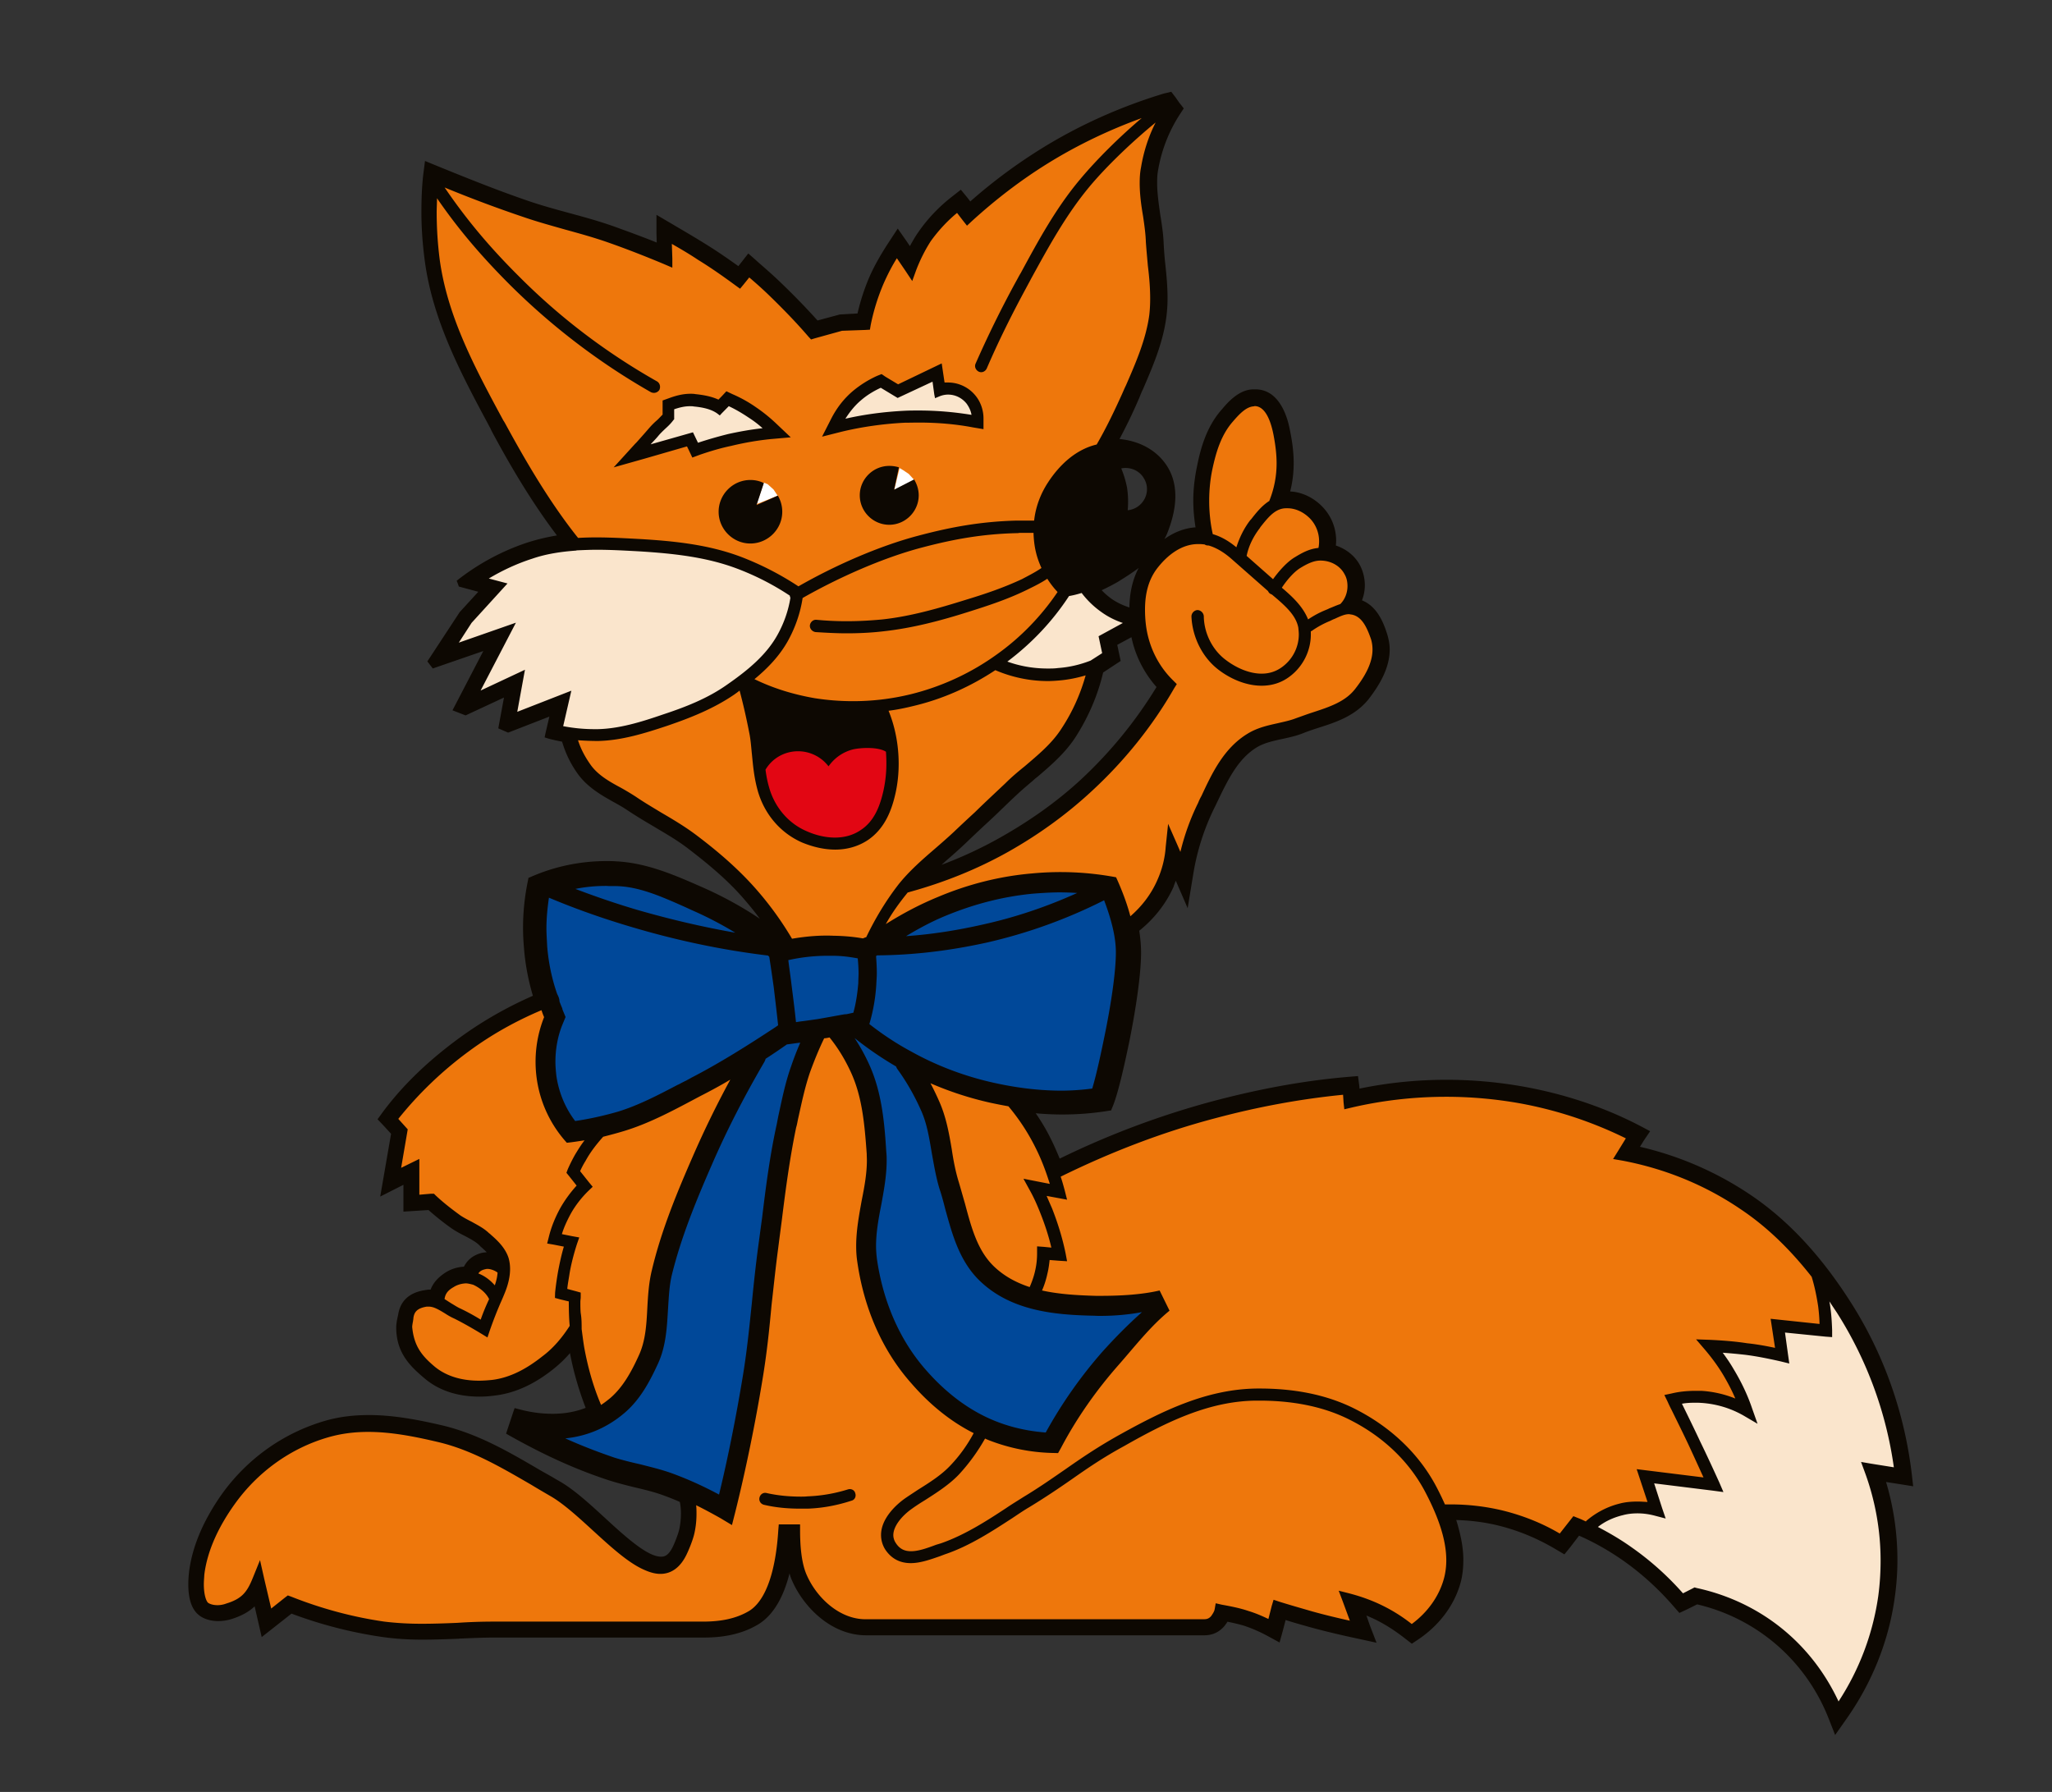
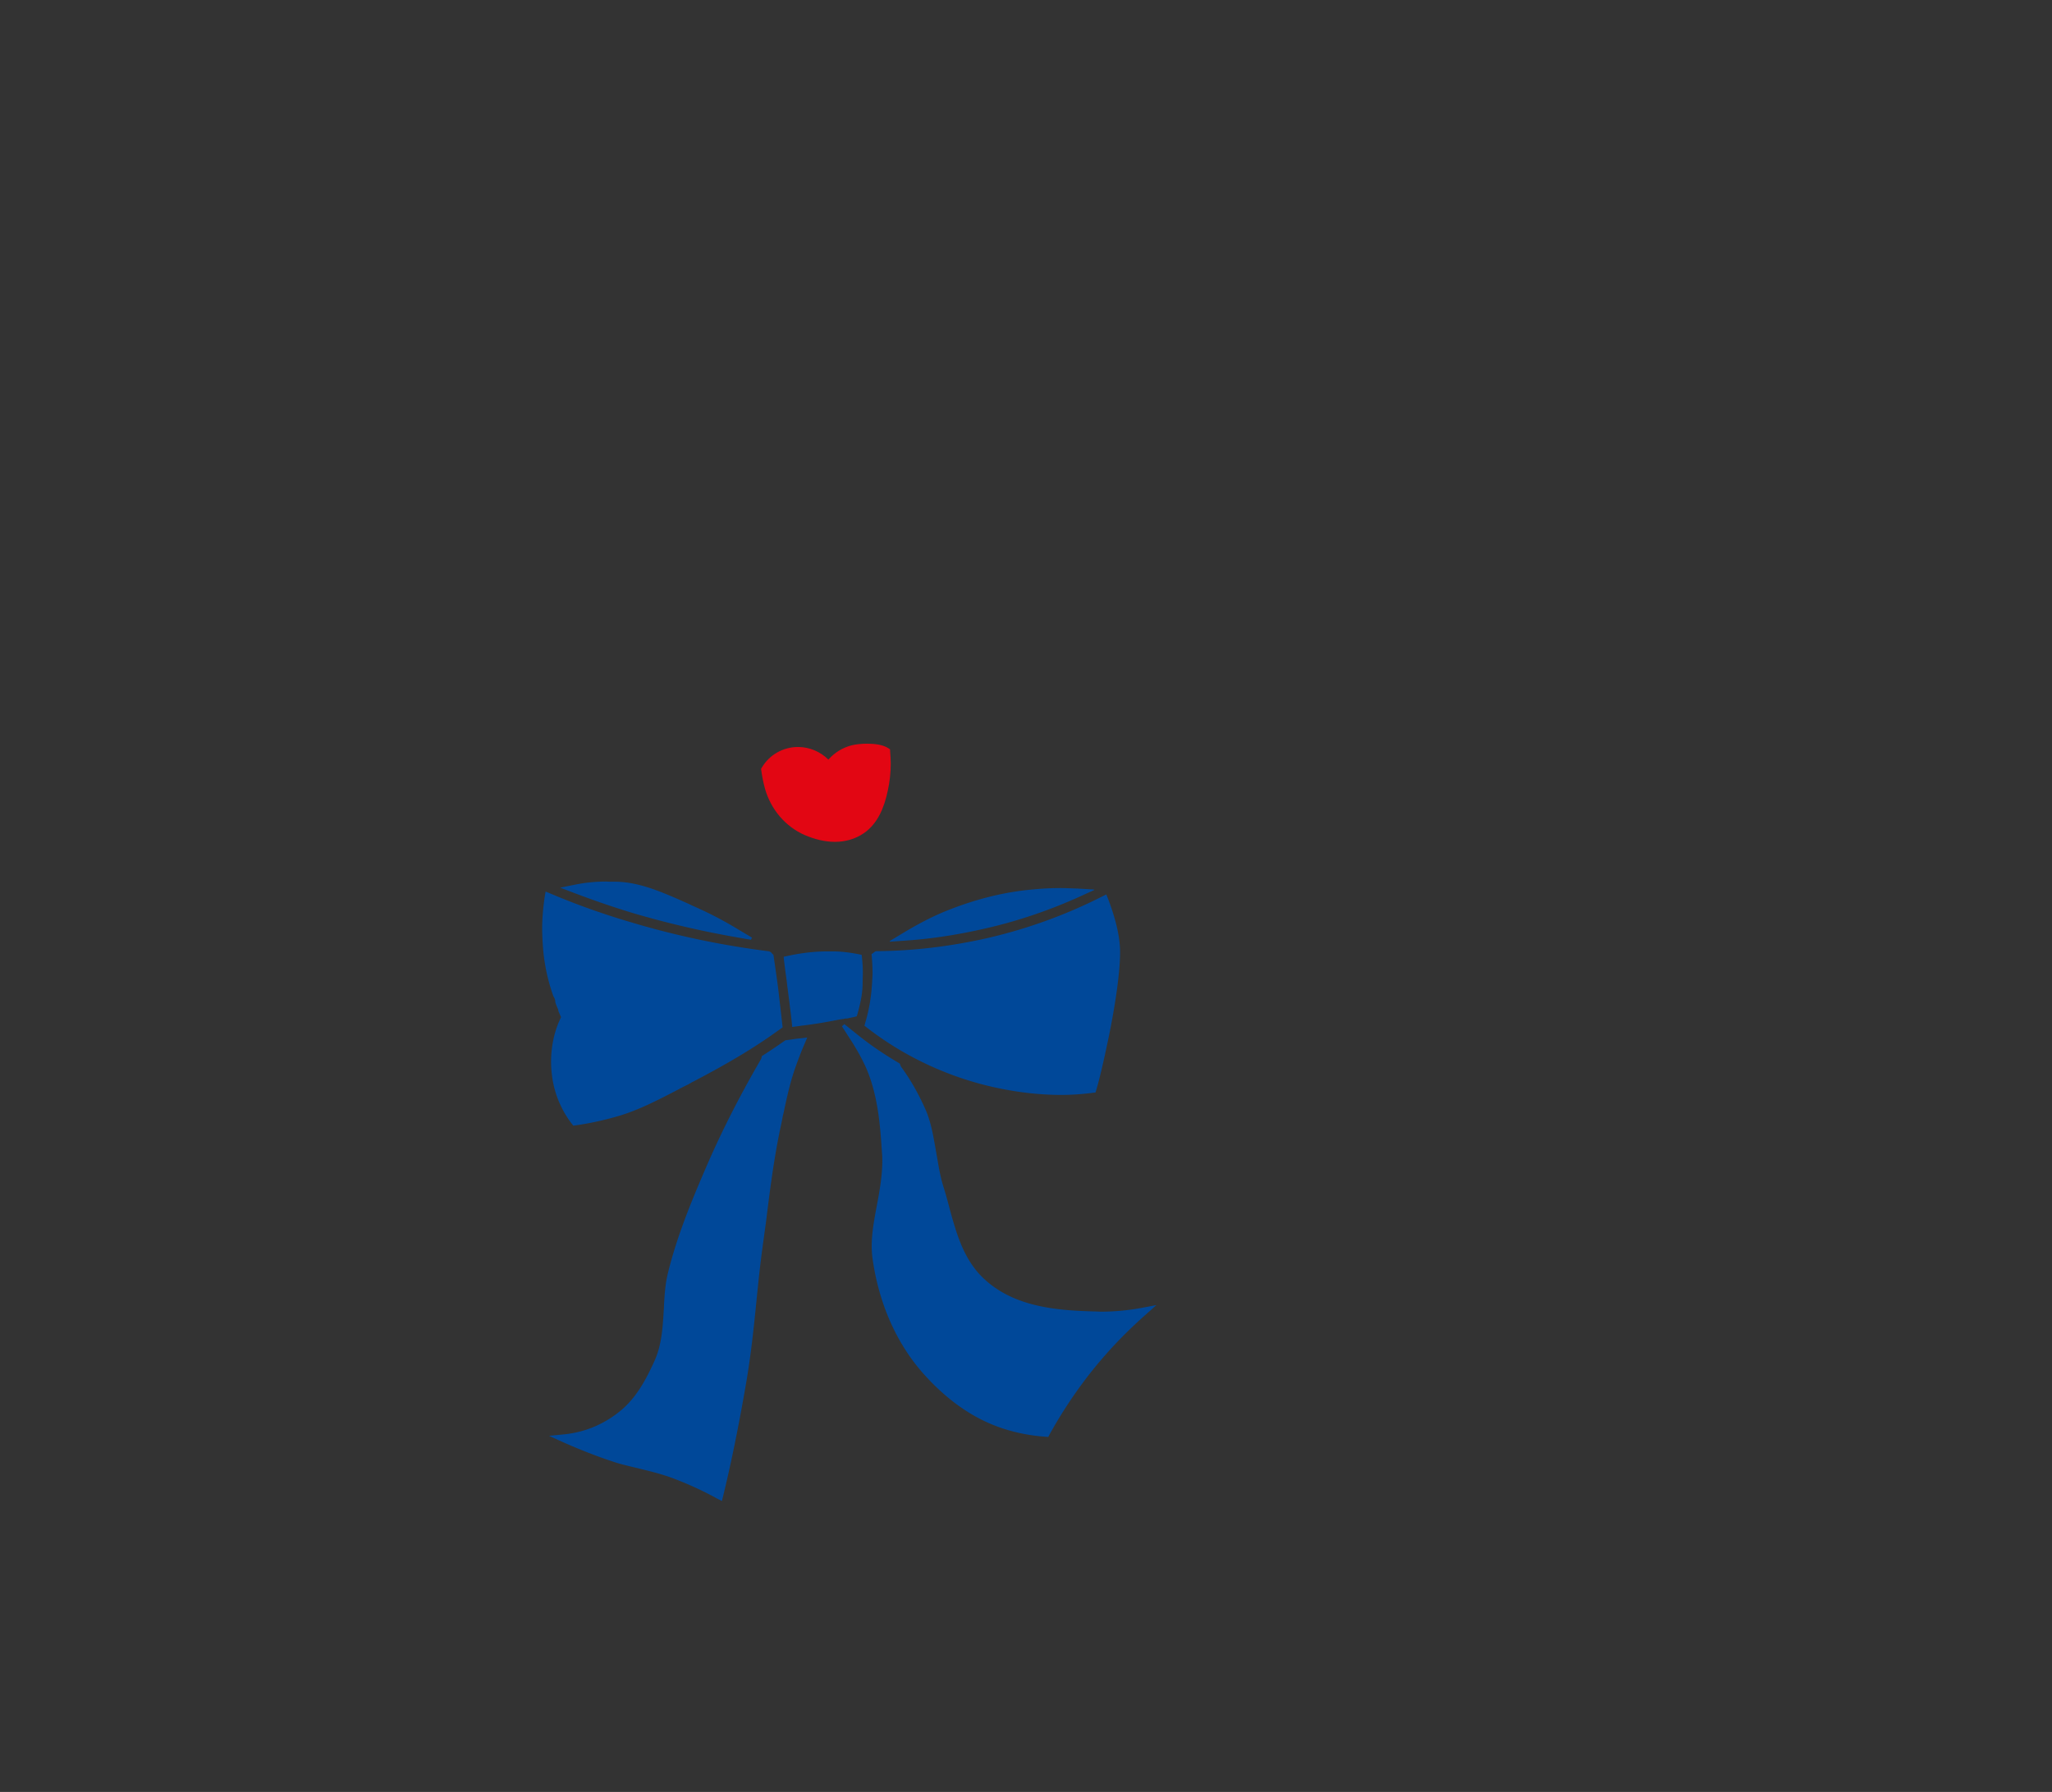
<svg xmlns="http://www.w3.org/2000/svg" data-bbox="50.28 24.5 460.61 438.76" viewBox="0 0 547.96 478.47" data-type="color">
  <rect x="0" y="0" width="547.96" height="478.47" fill="#333333" stroke="none" />
  <g>
-     <path d="M424.63 406.7c2.38-1.98 5.19-3.39 8.16-4.12 1.49-.38 3.03-.51 4.52-.51.58 0 1.14.02 1.76.09.24 0 .51.02.76.04l1.69.09-.51-1.6-2.34-7.04 16.07 1.98 2.03.27-.85-1.89c-.47-1-.94-2.03-1.38-3.03-.76-1.67-1.56-3.37-2.32-5.02-1.45-3.1-2.94-6.13-4.46-9.18-.13-.27-.27-.56-.4-.82-.18-.38-.36-.74-.54-1.11-.13-.33-.31-.67-.49-1.05l-.22-.49.51-.11c1.98-.4 4.06-.65 6.06-.65h1.63c2.99 0 5.82.82 8.6 1.96l2.56 1.03-1.07-2.54c-.91-2.16-2.01-4.28-3.21-6.31-1.45-2.47-3.21-4.84-5.04-7l-.71-.8 1.11.02c3.28.11 6.51.47 9.81.91 2.41.31 4.95.71 7.36 1.23l1.6.31-.22-1.63-.96-6.26 11.59 1.2 1.32.16-.05-1.33c-.04-1.69-.16-3.39-.4-4.93-.4-2.79-.96-5.44-1.74-7.98l-.07-.2-.13-.16c-5.53-7.09-11.84-13.35-19.21-18.35-9.72-6.51-20.64-11.06-32.19-13.13l-.65-.13.31-.53 2.21-3.57.67-1.05-1.14-.58c-8.98-4.41-18.61-7.62-28.42-9.38-6.62-1.23-13.33-1.81-20.11-1.81-8.58 0-17.21.96-25.68 2.94l-.49.13-.07-.56-.13-2.01-.07-1.16-1.18.11c-11.64 1.14-23.09 3.3-34.42 6.31-14.22 3.79-28.13 9.14-41.39 15.67l-.89.45.31.96c.4 1.2.76 2.41 1.09 3.61l.16.69-.76-.13-2.94-.54-2.1-.4.85 1.98c.18.45.38.91.58 1.34.29.65.56 1.29.82 1.92 1.61 3.88 2.76 7.8 3.59 11.84l.11.65-.65-.02-2.5-.2-1.11-.09-.16 1.11c-.11 1.16-.25 2.23-.51 3.34-.36 1.52-.76 3.01-1.4 4.44l-.58 1.27 1.36.33c4.61 1 9.56 1.45 14.62 1.45h1.45c4.95 0 10.34-.31 14.96-1.27l1.87 3.79c-3.79 3.23-7 6.98-10.12 10.65-1 1.14-1.96 2.27-2.94 3.39-5.97 6.84-11.03 14.42-15.45 22.29l-.47.82-.96-.02a49.884 49.884 0 0 1-16.38-3.3l-.09-.02c-.33-.13-.65-.24-.89-.38l-.98-.54-.56.98c-1.87 3.34-4.08 6.4-6.66 9.23-2.54 2.74-5.97 4.93-9.03 6.84-1.2.78-2.41 1.52-3.41 2.21-2.79 1.96-5.53 5.06-5.53 8.05 0 .94.29 1.89.85 2.74 1.31 2.03 3.03 2.72 5.01 2.72 2.21 0 4.66-.91 7.04-1.74l.04-.04c.18-.04.33-.11.6-.18.2-.04.45-.11.67-.2 6.49-2.23 12.57-6.11 17.63-9.52 1.61-1.07 3.12-2.05 4.55-2.92 4.41-2.72 7.89-5.08 11.23-7.4.11-.09.22-.18.36-.25 4.1-2.85 8.16-5.68 13.78-8.8 11.57-6.46 23.25-12.39 36.47-12.39h.74c8.6 0 17.3 1.43 25.01 5.37 8.72 4.44 16.21 11.1 20.93 19.82.85 1.65 1.69 3.32 2.47 5.08l.33.67h2.23c4.55 0 9.14.51 13.62 1.6 5.22 1.27 10.25 3.25 14.93 6.04l.87.51.6-.8 2.92-3.72.18-.25.38.18c.53.2 1.03.42 1.58.67.18.09.38.16.58.25l1.61.74v-1.33zM184.79 402c.04.76.04 1.45.04 2.21 0 1.58-.18 3.12-.47 4.64-.38 1.96-1.69 4.93-2.03 5.62-1.52 3.21-3.57 4.61-6.02 4.61-1.25 0-2.59-.45-4.01-1.07-3.94-1.76-8.45-5.86-12.88-9.92-.16-.11-.27-.22-.38-.36-4.03-3.63-8.02-7.29-11.55-9.32-.94-.53-1.85-1.09-2.76-1.63-.76-.45-1.52-.91-2.27-1.36-8.18-4.75-16.16-9.41-25.26-11.55-6.24-1.47-12.57-2.7-18.86-2.7-3.74 0-7.38.4-10.99 1.45-10.32 2.99-19.37 9.47-25.66 18.32-4.1 5.73-7.47 12.37-8.31 19.35-.09.85-.11 1.81-.11 2.72 0 2.59.47 4.79 1.45 5.71.71.65 1.96.98 3.3.98.94 0 1.85-.2 2.68-.47 4.64-1.47 6.22-3.48 7.85-7.49l.56-1.38.33 1.47 2.27 9.63 5.08-4.06.25-.18.31.16c8.09 2.99 16.47 5.51 25.08 6.71 3.34.45 6.75.6 10.05.6 3.28 0 6.51-.09 9.72-.27 3.23-.18 6.46-.33 9.72-.33h55.84c4.55 0 9.07-.65 12.91-3.03 5.39-3.37 7.49-12.59 8.31-22.38l.02-.53h3.48v.49c0 3.92.38 8.98 1.96 12.48 2.79 6.2 9.12 12.35 16.63 12.35h90.25c.91 0 2.03-.07 3.01-1.34.16-.18.94-1.2 1.14-2.21l.07-.47.38.09c.69.16 1.43.31 2.18.45 1.65.36 3.34.71 4.88 1.23 1.83.6 3.54 1.27 5.24 2.07l1.25.62.33-1.38.89-3.45.13-.47.45.13c2.16.76 4.35 1.38 6.49 1.96.74.2 1.45.4 2.16.6 3.48.96 6.87 1.78 10.28 2.54l2.05.47-.71-1.98-1.94-5.13-.29-.82.85.2c2.99.76 5.84 1.83 8.63 3.21 2.65 1.31 5.15 2.85 7.47 4.73l.67.56.71-.53c4.37-3.19 7.67-7.65 9.03-12.79.47-1.69.67-3.41.67-5.15 0-6.44-2.76-13.24-5.95-19.15-4.57-8.52-11.88-15.11-20.55-19.46-7.53-3.79-16.05-5.17-24.54-5.17h-.76c-12.88 0-24.39 5.82-35.91 12.26-5.75 3.23-9.85 6.02-14.11 8.96-3.39 2.32-6.82 4.7-11.3 7.42-1.11.67-2.27 1.43-3.5 2.25-.33.2-.65.4-1 .65-.04.02-.11.04-.18.11-5.1 3.32-11.12 7.24-17.61 9.45-.25.07-.51.2-.76.29-.2.09-.38.13-.54.2-.09.02-.22.09-.31.11-2.3.82-4.79 1.69-7.13 1.69-2.27 0-4.28-.82-5.8-3.12-.71-1.03-.96-2.16-.96-3.3 0-3.45 3.08-6.82 5.86-8.78 1.05-.71 2.3-1.56 3.43-2.3.11-.04.22-.13.36-.2 2.99-1.89 6.13-3.9 8.54-6.44 2.54-2.72 4.66-5.66 6.4-8.89l.56-1.05-1.05-.54c-6.24-3.1-11.66-7.73-16.2-12.91-7.98-9.03-12.62-20.31-14.29-32.01-.2-1.4-.27-2.7-.27-4.01 0-3.99.71-7.96 1.4-11.7.07-.2.09-.4.11-.6.69-3.59 1.36-7.07 1.36-10.57 0-.31 0-.62-.04-.89 0-.29-.02-.56-.02-.78 0-7.94-1.2-15.56-4.35-22.4-1.54-3.34-3.5-6.62-5.82-9.47l-.51-.58-.69.2c-.4.09-.82.18-1.25.2l-.65.09-.27.56c-1.45 3.01-2.74 6.06-3.81 9.18-1.34 3.86-2.23 7.87-3.1 11.9-.04.24-.11.49-.13.76-.09.38-.18.71-.27 1.09-.09.38-.18.74-.24 1.09-1.72 7.96-2.72 15.96-3.75 24.14-.04.22-.07.49-.11.71-.22 1.6-.42 3.28-.65 4.9-.11.94-.25 1.87-.36 2.83-.69 5.13-1.25 10.05-1.74 14.91-.04.33-.07.62-.09.94-.62 6.24-1.27 12.42-2.34 19.1-1.87 11.28-4.44 24.05-7.22 35.13l-.54 2.01-1.74-1.05c-2.16-1.32-4.32-2.43-6.53-3.52l-1.85-.91.22 2.06zm84.7-107.75c-1.65-.29-3.28-.6-4.84-.96a85.88 85.88 0 0 1-15.71-5.13l-3.01-1.29 1.52 2.9a79.73 79.73 0 0 1 2.43 5.02c1.74 4.06 2.5 8.27 3.14 12.24.51 3.19 1.05 6.09 1.94 9.01.56 1.87 1.11 3.86 1.65 5.68l.02.09c1.78 6.6 3.43 12.82 8.02 17.23 2.88 2.74 6.26 4.52 9.94 5.71l.98.36.4-.96c.65-1.49 1.23-3.05 1.58-4.73.38-1.69.49-3.25.49-4.84v-.56l.56.07 2.05.2 1.6.13-.38-1.54c-.8-3.3-1.83-6.42-3.08-9.54-.85-2.1-1.81-4.17-2.85-6.15l-.49-.87 1.03.2 3.63.71 1.87.38-.56-1.85c-1.03-3.32-2.3-6.67-3.88-9.81-2.07-4.12-4.46-7.82-7.4-11.32l-.27-.31-.38-.07zm-113.53 9.12c-.54.04-1.05.13-1.56.2-.87.13-1.72.25-2.56.33-3.99-4.55-6.55-10.1-7.38-16.12a31.445 31.445 0 0 1 1.89-15.76l.2-.47-.22-.45c-.22-.58-.45-1.11-.65-1.74l-.4-1.18-1.14.47c-6.91 2.92-13.46 6.6-19.5 11.03-7.2 5.26-13.64 11.41-19.19 18.35l-.6.78.67.71 2.16 2.36-2.07 11.95 5.22-2.59v8.98l4.35-.36h.22l.16.11c2.07 2.07 4.37 3.79 6.75 5.48.71.49 1.49.91 2.23 1.29.31.13.6.31.94.47.13.09.31.16.47.25 1.36.74 2.7 1.49 3.86 2.61l.09.09.09.04c.04.04.07.04.2.16.04.04.13.13.22.2 1.65 1.49 3.52 3.21 4.3 5.59.25.78.36 1.72.36 2.65 0 1.81-.45 3.79-1.23 5.71-.31.82-.65 1.52-.94 2.21-.11.29-.22.54-.36.8-.91 2.14-1.67 3.99-2.81 7.36l-.18.49-.51-.31c-2.23-1.36-4.75-2.83-7.16-4.01-.87-.42-1.67-.87-2.38-1.29-1.69-1.07-3.3-2.03-4.99-2.03h-.74c-3.23.53-4.52 2.07-4.52 4.08 0 .16 0 .25-.04.47 0 .09-.02.18-.07.29-.11.76-.2 1.38-.2 1.67v.13c.49 5.62 2.92 8.47 6.44 11.39 3.43 2.9 7.94 4.01 12.48 4.01 1.27 0 2.5-.07 3.7-.2 5.22-.65 9.83-3.32 13.95-6.53 3.01-2.34 5.55-5.26 7.58-8.4l.25-.33-.07-.38c-.2-2.16-.22-4.32-.22-6.42v-.91l-.87-.22-2.41-.58-.4-.13v-.42c.07-1.69.38-3.37.69-5.01.07-.25.09-.45.13-.65.4-2.18.87-4.3 1.47-6.38l.36-1.2-1.23-.27-2.74-.56-.51-.04.11-.45c.67-2.67 1.69-5.22 2.96-7.51a29.38 29.38 0 0 1 4.23-5.8l.65-.74-.62-.78-2.1-2.65-.2-.27.09-.27c.51-1.34 1.18-2.54 1.87-3.72l.04-.07c.71-1.29 1.52-2.54 2.43-3.7l1.74-2.21-2.78.4zm-1.78 51.49c0 1.45.29 2.88.51 4.19.07.33.13.62.18.94.96 5.3 2.45 10.57 4.61 15.6l.51 1.25 1.14-.76c.89-.58 1.76-1.2 2.61-1.92 3.54-3.03 5.91-7.36 7.98-11.93 1.81-3.97 2.05-8.29 2.27-12.97.18-3.23.4-6.6 1.2-9.94 2.5-10.48 6.64-20.44 10.9-30.18 3.01-6.87 6.33-13.66 9.94-20.35l1.98-3.7-3.59 2.16c-2.56 1.54-5.22 2.94-7.91 4.35-.76.4-1.52.82-2.27 1.2-5.89 3.12-11.7 6.2-17.94 8.09-1.85.56-3.68 1.03-5.51 1.49l-.36.09-.22.27c-1.87 2.1-3.48 4.21-4.88 6.69l-.07.09c-.45.89-.98 1.76-1.38 2.65l-.33.65.47.58 2.38 3.01.31.36-.27.29c-1.98 1.92-3.79 4.19-5.08 6.55-.98 1.81-1.83 3.59-2.41 5.57l-.36 1.18 1.23.27 2.83.53.51.11-.18.45a52.28 52.28 0 0 0-2.01 8.02c-.02.25-.09.45-.11.69-.2 1.16-.4 2.38-.54 3.57l-.07.98.91.25 2.34.62.38.11v.36c0 .13 0 .29-.02.51 0 .18-.04.45-.04.74v.67c-.02.2-.02.45-.02.67 0 .58.02 1.2.11 1.81.23 1.46.27 2.73.27 4.14zM349.76 167.4h-.89l-1.05.02c-.58-3.39-3.23-5.91-5.86-8.18l-1.52-1.29-.09-.09-.09-.02c-.13-.09-.27-.18-.45-.25l-.02-.09c-.04-.04-.2-.31-.42-.51l-9.72-8.58c-2.01-1.74-4.24-3.17-6.62-3.83l-.18-.07h-.42l-.07-.02-.2-.18-.29-.02c-.54-.09-1.14-.16-1.69-.16h-.27c-4.81 0-8.89 3.12-11.86 7-2.59 3.41-3.43 7.47-3.43 11.72 0 1.25.04 2.59.2 3.97.71 6 3.43 11.5 7.71 15.78l.24.25-.2.31c-6.2 10.01-13.26 19.33-21.84 27.26a115.894 115.894 0 0 1-22.07 16.07c-8.23 4.59-17.03 8.07-26.08 10.61-.07 0-.18 0-.31.02-.22.02-.49.16-.71.4-2.56 2.94-4.37 5.68-6.04 8.69l-2.18 3.88 3.79-2.36c4.39-2.76 9.01-5.15 13.73-7.13 7.89-3.3 16.27-5.46 24.83-6.22 2.52-.22 5.02-.31 7.53-.31 4.68 0 9.38.38 13.98 1.23 1.4 3.08 2.65 6.37 3.54 9.67l.47 1.78 1.38-1.23c3.19-2.79 5.77-6.13 7.49-10.03 1.29-2.9 2.03-6.11 2.34-9.21l.2-1.87.76 1.74.76 1.78 1.34 3.19.83-3.39c1.07-4.41 2.65-8.69 4.66-12.84.29-.6.58-1.18.89-1.85.04-.11.11-.25.16-.38 2.83-5.95 5.84-12.17 11.79-15.8 2.36-1.43 4.95-2.05 7.49-2.59 1.81-.42 3.54-.8 5.15-1.4a85.79 85.79 0 0 1 4.46-1.58c4.52-1.49 9.03-2.94 11.88-6.62 2.52-3.28 4.86-7.2 4.86-11.26 0-.96-.09-1.96-.45-3.05-1.05-3.14-2.59-7.42-6.35-7.42 0 0-.02 0-.11-.04-.09-.02-.29-.04-.51-.04-1.29 0-2.5.56-3.66 1.05-.2.11-.4.2-.65.29-.2.09-.4.18-.58.27-.22.11-.42.2-.65.29-1.66.7-3.33 1.52-4.93 2.64zm-84.62 10.61c-6.53 4.3-13.73 7.51-21.31 9.36-2.25.51-4.44.98-6.71 1.27l-1.49.18.6 1.4c1.67 4.12 2.61 8.85 2.61 13.69 0 2.45-.27 4.99-.78 7.45-1 4.64-2.76 9.12-6.84 11.95-2.52 1.69-5.37 2.38-8.18 2.38-2.9 0-5.8-.67-8.38-1.81-5.64-2.41-9.63-7.29-11.26-13.15-.87-3.14-1.14-5.88-1.4-8.56-.02-.27-.04-.56-.04-.82-.04-.29-.07-.58-.09-.89-.18-1.72-.36-3.48-.71-5.22-.76-3.79-1.56-7.45-2.54-11.15l-.45-1.74-1.4 1.14c-.42.33-.91.69-1.4 1.05-5.33 3.66-11.37 6.06-17.63 8.18-5.97 2.01-11.9 3.99-17.99 3.99-1.76 0-3.57-.09-5.3-.22l-1.69-.11.49 1.63c.82 2.5 2.07 4.9 3.68 7.09 2.05 2.76 5.04 4.48 8.22 6.2 1.36.74 2.7 1.52 4.06 2.43 2.21 1.47 4.46 2.85 6.73 4.19.11.09.22.16.31.2 3.05 1.81 6.13 3.61 8.96 5.75 5.77 4.35 11.3 9.09 16.12 14.6 3.45 3.99 6.49 8.2 9.18 12.77l.4.67.78-.11a54.418 54.418 0 0 1 10.83-.8c2.67.09 5.17.25 7.71.71l.36.04.31-.13c.04 0 .07-.02.11-.07.24-.11.38-.18.56-.2l.53-.11.27-.49c2.36-4.93 5.15-9.7 8.54-13.98 2.67-3.37 5.91-6.17 9.14-8.98.16-.11.31-.25.42-.38.11-.07.2-.13.31-.22 1.54-1.34 3.1-2.72 4.57-4.08.76-.74 1.52-1.43 2.27-2.14 1.18-1.07 2.34-2.18 3.5-3.28 1.03-.98 2.07-1.96 3.1-2.92 1.69-1.58 3.34-3.19 4.99-4.75 1.63-1.58 3.37-3.08 5.13-4.52 3.79-3.14 7.49-6.33 10.14-10.48 2.92-4.48 5.1-9.34 6.51-14.35l.58-2.03-2.01.6c-2.25.67-4.52 1.14-6.8 1.32-1.05.07-2.01.13-3.01.13-4.68 0-9.27-.98-13.53-2.81l-.56-.22-.52.35zM124 341.55c-1.23.13-2.43.49-3.48 1.11-1.72 1-2.67 2.14-2.94 4.03l-.11.74.65.4c.31.18.6.38.89.56.33.2.65.45.96.62.25.13.45.27.65.4.49.29 1.03.62 1.58.87 1.89.89 3.83 1.96 5.57 3.01l1.23.76.47-1.34c.78-2.23 1.47-3.81 2.21-5.37l.2-.49-.22-.49c-.98-2.01-2.88-3.48-4.77-4.37l-.11-.04-.09-.02c-1.07-.29-1.81-.4-2.32-.4-.15 0-.26.02-.37.02zm9.54-2.7c-.89-.67-2.21-1.18-3.41-1.18-.4 0-.76.11-.96.13l-.04.04c-1.09.25-1.81.76-2.34 1.6l-.76 1.18 1.34.49c1.49.54 2.81 1.58 3.9 2.83l1.29 1.49.65-1.87c.47-1.25.76-2.5.85-3.7l.02-.65-.54-.36zm160.29-219.58c2.59-4.44 4.81-9.12 6.89-13.73.16-.33.29-.62.45-.94.18-.38.33-.78.56-1.2 2.74-6.22 5.39-12.35 6.29-19.04.25-1.61.29-3.14.29-4.66 0-2.94-.31-5.88-.65-8.89-.22-2.07-.42-4.12-.53-6.2-.09-2.34-.36-4.61-.74-7-.47-2.9-.91-5.8-.91-8.72 0-1.29.13-2.65.36-4.03.69-4.03 1.92-7.98 3.79-11.61l2.01-3.97-.31-.27-2.63-.07-4.19 1.52c-8.81 3.19-17.3 7.24-25.3 12.19-7.27 4.48-14.15 9.65-20.44 15.54l-.4.38-.33-.38-1.54-2.05-.74-.91-.89.76c-2.74 2.23-5.19 4.79-7.24 7.71-1.65 2.45-2.99 5.19-3.99 7.94l-.31.87-.53-.78-2.32-3.41-1-1.47-.94 1.49c-1.4 2.25-2.61 4.61-3.63 7-1.56 3.59-2.9 7.29-3.5 11.23l-.07.38-.38.02-6.26.2-7.49 2.1-.27.07-.2-.25c-.76-.8-1.52-1.63-2.27-2.45-2.56-2.79-5.15-5.55-7.89-8.25a111.28 111.28 0 0 0-5.75-5.17l-.87-.76-.76.91-1.49 1.85-.27.31-.33-.27c-3.34-2.38-6.66-4.68-10.08-6.86-2.3-1.47-4.59-2.9-7.02-4.3l-1.78-1 .07 2.07.11 3.88v.69l-.65-.27c-4.84-2.1-9.81-4.01-14.82-5.77-3.61-1.25-7.36-2.3-11.08-3.34-.2-.07-.45-.11-.65-.18-3.61-1-7.27-2.05-10.88-3.28a354.02 354.02 0 0 1-21.15-7.89l-3.52-1.45-.09 1.69v3.7c0 .58 0 1.18-.04 1.83-.02.65-.02 1.29-.02 1.92 0 4.23.22 8.47.82 12.68 2.05 15.63 9.61 29.65 17.16 43.55.09.11.13.25.2.31.07.09.11.16.16.25 5.73 10.52 12.15 21.49 19.66 30.87l.38.47.6-.04c1.63-.11 3.28-.13 4.95-.13 3.79 0 7.58.2 11.35.45 9.12.49 18.21 1.43 26.75 4.68a73.91 73.91 0 0 1 15.07 7.76l.58.38.62-.36c9.5-5.42 21.29-10.63 31.74-13.4 8.54-2.25 16.47-3.99 26.06-3.99h5.64l.11-1.07c.36-3.41 1.61-6.73 3.57-9.76 2.99-4.57 7.15-8.34 12.24-9.52l.49-.13.17-.43zm-14.69 31.88c-.56-1.23-1.03-2.54-1.34-3.88-.4-1.63-.6-3.34-.67-5.04l-.02-1.11h-4.73c-.25 0-.45.04-.54.07h-.13c-9.56.22-17.43 1.69-25.92 3.95-10.5 2.76-22.38 8.07-32.01 13.51l-.49.29-.09.56a32.51 32.51 0 0 1-3.7 10.9c-2.16 3.92-5.28 7.18-8.76 10.03l-1.36 1.14 1.61.8c5.15 2.52 10.68 4.21 16.38 5.17 3.5.6 7 .83 10.45.83 5.28 0 10.5-.6 15.67-1.87 8.47-2.1 16.49-5.86 23.52-10.92a67.49 67.49 0 0 0 16.36-16.85l.49-.76-.6-.67c-1-1.05-1.89-2.23-2.61-3.37l-.65-1-.47-.85-.39-.93zm52.11-4.66c.82-2.54 1.96-4.86 3.48-6.84l.18-.16.02-.04.04-.07c.04-.02.09-.09.13-.16 1.23-1.56 2.65-3.34 4.48-4.48l.56-1.03.02-.09c1.23-3.23 1.89-6.49 1.89-9.94 0-2.56-.38-5.24-.89-8-.65-3.1-2.16-8.4-6.15-8.4h-.2l-.22.09-.02.02c-2.5.2-4.57 2.54-6.24 4.46-3.32 3.83-4.77 8.65-5.8 13.69-.49 2.56-.76 5.35-.76 8.23 0 3.1.36 6.26.98 9.14l.16.67.65.18c2.21.62 4.08 1.81 5.88 3.28l1.32 1.07.49-1.62zm9.63 8.82c1.45-2.07 3.54-4.37 5.42-5.51 1.81-1.07 3.68-2.18 5.86-2.36l.8-.04.2-.83c.16-.67.22-1.38.22-2.05 0-2.47-.89-4.88-2.63-6.75-1.87-1.98-4.35-3.23-7-3.23-.45 0-.85.02-1.34.11-2.92.49-4.82 2.92-6.73 5.33-.09.16-.18.27-.18.29-1.76 2.32-3.14 4.99-3.77 7.94l-.11.65.49.45 7.02 6.2.98.85.77-1.05zm9.08 11.04c1.36-.94 2.79-1.69 4.37-2.36.04-.04.13-.07.22-.09.24-.09.58-.25.91-.45.29-.09.6-.22.89-.33.62-.27 1.23-.53 1.89-.74l.27-.09.2-.2c1.56-1.56 2.27-3.61 2.27-5.59 0-1.27-.29-2.54-.89-3.7-1.4-2.63-4.24-4.3-7.31-4.3h-.22c-2.03 0-4.01.96-5.93 2.16-1.85 1.14-3.88 3.5-5.28 5.62l-.56.82.76.67 1.03.87c2.16 1.89 4.5 4.24 5.64 7.16l.53 1.34 1.21-.79z" fill="#ee770c" fill-rule="evenodd" clip-rule="evenodd" data-color="1" />
-     <path d="m291.87 177.36 3.74-2.43-.96-4.48 5.75-3.12 2.32-1.27-2.5-.82a20.68 20.68 0 0 1-5.39-2.72c-1.92-1.36-3.66-2.99-5.08-4.88l-.47-.65-.78.22c-1.05.33-2.1.62-3.21.82l-.49.09-.27.4a68.085 68.085 0 0 1-16.23 17.21l-1.69 1.27 2.01.74c3.52 1.25 7.29 1.89 11.15 1.89.98 0 1.92-.02 2.88-.11 3.12-.27 6.11-.94 9.01-2.07l.13-.02.08-.07zm134.32 231.37c3.12 1.61 6.04 3.39 8.89 5.39 4.93 3.48 9.45 7.47 13.49 12.06l.58.67.8-.4 2.54-1.32.13-.04.11.02c8.96 2.54 17.39 6.13 24.18 12.13 5.51 4.86 9.92 10.9 13 17.54l.87 1.87 1.11-1.72c5.64-8.63 9.36-18.43 10.81-28.67.45-3.23.6-6.4.6-9.61 0-8.2-1.45-16.43-4.3-24.12l-.27-.76.78.16 6.04.96 1.52.27-.2-1.56c-2.09-14.87-7.29-29.07-15.36-41.7-.45-.67-.89-1.34-1.34-2.01-.25-.36-.51-.74-.74-1.09l-2.47-3.72-1.14.58 1.61 4.19s0 .07.02.25c0 .04.02.13.02.22.45 2.34.62 4.66.62 6.87v.6l-.54-.07-12.26-1.23 1.05 7.42.09.62-.62-.13c-3.17-.78-6.35-1.43-9.56-1.81-2.01-.24-4.1-.45-6.15-.56l-2.45-.16 1.47 1.98c.98 1.34 1.98 2.81 2.85 4.3 1.92 3.19 3.59 6.69 4.81 10.25l.4 1.16-1.05-.65c-3.66-2.1-7.73-3.25-11.86-3.48-.56-.04-1.09-.07-1.58-.07-1.2 0-2.5.07-3.77.27l-1.52.29.67 1.36.09.16c1.58 3.14 3.1 6.33 4.59 9.47.09.2.16.38.25.56.36.76.74 1.52 1.09 2.27 1.34 2.79 2.68 5.55 3.9 8.43l.36.78-.87-.11-17.45-2.16 2.7 8.31.27.78-.82-.2c-1.58-.42-3.28-.67-4.86-.67-1.47 0-2.88.18-4.3.51-2.54.67-4.97 1.76-7.02 3.37l-1.43 1.07 1.62.88zM211.6 158.1c-4.44-3.19-9.36-5.48-14.42-7.38-8.38-3.14-17.36-4.15-26.48-4.66-3.77-.25-7.56-.42-11.37-.42-1.78 0-3.68.07-5.37.16h-.13l-.16.04c-4.03.31-8 .94-11.86 2.21-4.1 1.36-8.16 3.19-11.86 5.42l-2.32 1.4 2.63.69 3.14.82-8.36 9.21-5.31 8.16 15.71-5.48-9.67 18.57 12.88-6.06-2.01 11.08 14.31-5.6-1.69 7.36-.27 1.16 1.16.22c2.88.56 5.75.82 8.63.82h.82c5.97 0 11.81-1.98 17.77-3.97 6.22-2.1 12.17-4.44 17.36-8.07 5.62-3.9 10.83-8.14 13.95-13.89 1.69-3.05 3.03-6.55 3.5-10.16.04-.09.04-.18.04-.27.03-.2-.02-.89-.62-1.36zm-19.5-48.7c-1.96-1.36-4.53-1.76-6.71-2.01h-.09c-.29-.07-.71-.09-1.03-.09-1.61 0-3.12.38-4.61.91l-.78.25v3.05c-.58.78-1.16 1.34-1.83 1.96-.09.09-.18.16-.25.25-.04.02-.09.07-.11.09-.58.56-1.2 1.14-1.83 1.92-.38.45-.8.87-1.2 1.32-.27.27-.49.56-.76.85l-2.65 2.94 3.81-1.07 10.37-2.94.91 1.92.47.89.98-.31c2.56-.87 5.17-1.67 7.89-2.3 2.94-.71 6-1.2 9.1-1.52l2.54-.29-1.89-1.74a37.067 37.067 0 0 0-3.83-2.9 44.321 44.321 0 0 0-5.46-3.17l-.76-.33-.56.58-1.72 1.74zm58.46-4.68-.62-4.53-10.16 4.77-3.99-2.41-.53-.31-.56.27c-1.98.89-3.83 2.07-5.51 3.5-1.74 1.47-3.17 3.25-4.39 5.17l-1.49 2.34 2.72-.6a90.139 90.139 0 0 1 15.54-2.07c1.25-.07 2.52-.09 3.83-.09 4.64 0 9.23.4 13.86 1.16l1.54.27-.24-1.54c-.16-1.31-.71-2.5-1.45-3.5-1.43-1.89-3.68-2.92-5.91-2.92-.94-.01-1.83.17-2.64.49z" fill="#fae5cc" fill-rule="evenodd" clip-rule="evenodd" data-color="2" />
    <path d="M203.29 205.67c.2 1.52.51 3.17.98 4.88 1.54 5.48 5.39 10.14 10.63 12.42 2.59 1.11 5.35 1.81 8.05 1.81 2.65 0 5.37-.69 7.71-2.3 3.7-2.54 5.44-6.78 6.4-11.32.53-2.39.8-4.81.8-7.22 0-1.14-.07-2.18-.16-3.3l-.02-.56-.47-.31c-1.45-.96-3.77-1.2-5.64-1.2-1.56 0-3.1.18-4.1.42-2.47.62-4.64 1.98-6.26 3.83-2.14-2.12-5.04-3.37-8.11-3.37-4.01 0-7.69 2.12-9.67 5.51l-.2.31.06.4z" fill="#e20613" fill-rule="evenodd" clip-rule="evenodd" data-color="3" />
    <path d="M227.25 277.8c1.4 2.16 2.68 4.44 3.77 6.75 3.37 7.38 4.01 15.6 4.5 23.27.07.71.09 1.36.09 2.03 0 4.01-.69 7.94-1.4 11.7-.71 3.81-1.43 7.49-1.43 11.17 0 1.09.07 2.36.25 3.52 1.61 11.26 6 22 13.49 30.47 5.3 5.97 11.66 10.99 18.95 13.86 4.46 1.76 9.09 2.72 13.71 3.05l.74.07.33-.65c4.24-7.62 9.27-14.87 15.05-21.4 3.3-3.74 6.8-7.2 10.43-10.43l3.08-2.74-4.03.76c-3.54.65-7.24 1-10.86 1-.31 0-.6-.04-.89-.04-.2 0-.42-.02-.67-.02-10.14-.27-21.67-1.14-29.82-8.94-5.22-4.99-7.13-11.9-8.89-18.26-.02-.11-.04-.25-.09-.36-.51-1.92-1-3.77-1.58-5.59-.85-2.68-1.32-5.48-1.78-8.23-.09-.4-.16-.8-.2-1.18-.07-.22-.09-.45-.13-.65-.67-3.81-1.27-7.47-2.79-10.86-1.76-3.95-3.88-7.76-6.42-11.21-.11-.2-.2-.36-.22-.47l-.16-.45-.38-.22c-3.83-2.25-7.49-4.73-10.92-7.49l-3.5-2.81-.65.58 2.42 3.77zm60.45-40.55c-1.47-.04-3.08-.13-4.59-.13-2.39 0-4.81.13-7.18.36-8.27.71-16.23 2.85-23.94 6.02-3.7 1.56-7.15 3.41-10.61 5.48l-3.81 2.3.07.16 4.41-.31c6.89-.47 13.82-1.58 20.55-3.1 8.78-1.96 17.32-4.84 25.54-8.54l4.06-1.85-.02-.13-4.48-.26zm-90.74 10.81a99.613 99.613 0 0 0-11.41-5.95c-.33-.16-.69-.29-1-.47-.27-.11-.51-.24-.78-.36-6.87-3.05-13.08-5.86-19.68-5.86h-1.23c-.18 0-.31 0-.49-.02-.16 0-.36-.02-.56-.02-2.81 0-5.62.29-8.36.85l-3.86.78 3.68 1.4c5.42 2.05 10.83 3.92 16.43 5.59a249.24 249.24 0 0 0 26.48 6.17l4.37.76.25-.58-3.84-2.29zm34.48 26.28c3.57 2.76 7.29 5.22 11.32 7.42 7.09 3.88 14.76 6.78 22.58 8.52 5.95 1.32 12.01 2.07 18.05 2.07 2.85 0 5.62-.2 8.4-.56l.76-.09.2-.69c1.18-3.99 2.5-10.21 3.32-14.13 1.78-8.65 3.03-17.36 3.03-22.49v-.18c0-4.32-1.34-9.32-3.21-14.22l-.47-1.18-1.14.58c-9.92 5.02-20.35 8.76-31.07 11.19-9.54 2.12-19.21 3.3-29.04 3.39h-.33l-.29.2-.29.22-.53.38.07.65c.11 1.45.2 2.94.2 4.39 0 .74-.07 1.52-.11 2.34 0 .18 0 .38-.04.56-.2 3.52-.8 7-1.81 10.41l-.2.76.6.46zm-2.19-19.57c-2.21-.42-4.48-.74-6.84-.74h-1.43c-3.66 0-7.24.45-10.74 1.23l-.98.2.11 1.05c.16 1.23.29 2.45.47 3.68.16 1.05.29 2.1.4 3.14.16 1.09.27 2.16.42 3.23.27 2.18.56 4.35.78 6.49l.11 1.16 1.18-.16c.25-.02.51-.07.76-.11.38-.04.71-.11 1.05-.13 1.32-.16 2.65-.36 3.97-.56 1.67-.27 3.34-.58 5.06-.91.47-.09.94-.18 1.43-.25h.24l.18-.07c.04-.02.31-.07.62-.07h.16l.11-.02 1.83-.4.65-.18.2-.65c.71-2.56 1.36-5.33 1.36-8.18 0-.42.02-.82.02-1.29.02-.45.04-.91.04-1.36 0-1.45-.07-2.74-.22-4.1l-.09-.82-.85-.18zm-23.02-.09-.07-.09a1.383 1.383 0 0 0-.94-.6c-12.33-1.56-24.45-4.08-36.33-7.62-7.45-2.18-14.71-4.73-21.84-7.76l-1.36-.56-.24 1.45c-.4 2.79-.67 5.57-.67 8.38 0 1.63.09 3.23.2 4.9.33 4.48 1.23 8.78 2.72 13.02.04.18.18.36.22.45.07.11.11.2.16.31.13.29.2.65.2.82v.22l.07.18c.02.09.04.18.07.22.18.47.38 1 .62 1.52l.02.09c0 .07.04.16.04.25l.02.09.02.09.67 1.54-.67 1.52c-1.36 3.32-1.98 6.91-1.98 10.43 0 1.29.09 2.52.27 3.86.6 4.61 2.45 9.01 5.24 12.64l.42.53.67-.09c3.92-.56 7.85-1.43 11.66-2.56 5.1-1.54 9.92-4.01 14.96-6.62.36-.2.74-.38 1.11-.58.11-.07.24-.16.4-.22.2-.09.4-.22.6-.31.18-.09.33-.16.51-.25.24-.13.49-.25.8-.38.2-.16.45-.27.65-.38.22-.16.45-.27.65-.36 7.76-4.06 15.49-8.43 22.58-13.57l.76-.53.56-.4-.09-.67c-.36-3.37-.76-6.71-1.16-10.08-.36-2.76-.76-5.51-1.16-8.25l-.07-.38-.29-.25zm-2.9 27.8c0 .11-.07.22-.2.47-5.19 8.94-9.92 18.08-14.07 27.55-4.21 9.7-8.27 19.41-10.74 29.58-.65 2.65-.83 5.42-1 8.23-.02.38-.02.76-.04 1.14-.04.31-.04.65-.07.96-.27 4.37-.56 8.92-2.52 13.15-2.12 4.64-4.64 9.47-8.85 13-4.5 3.74-9.54 5.8-14.98 6.4l-4.24.42 3.88 1.76c4.35 1.92 8.74 3.66 13.26 5.15 1.72.58 3.5 1 5.28 1.43l1.63.38c.02 0 .09.04.11.04 2.74.67 5.48 1.34 8.25 2.32 4.26 1.56 8.43 3.45 12.42 5.64l1.32.69.36-1.45c2.47-10.1 4.64-21.35 6.33-31.34 1.14-6.95 1.81-13.35 2.47-19.93.49-4.84.98-9.85 1.69-15 .11-.94.27-1.87.38-2.81.22-1.65.47-3.28.67-4.95 1.03-8.34 2.12-16.76 3.92-25.03.09-.42.16-.8.25-1.18.04-.33.11-.67.18-1 .04-.27.11-.51.18-.74.87-4.1 1.76-8.27 3.19-12.33.74-2.05 1.52-4.15 2.41-6.2l.76-1.81-1.96.24c-.6.04-1.23.13-1.81.22-.62.09-1.2.18-1.76.25l-.29.02-.25.18c-1.85 1.27-3.74 2.59-5.64 3.79l-.42.27-.1.49z" fill-rule="evenodd" clip-rule="evenodd" fill="#004899" data-color="4" />
-     <path d="m240.22 124.98-1.43 5.82 5.35-2.65-1.47-1.61-1.49-1-.96-.56zm-36.26 3.88-1.89 5.73 5.59-2.23-1.09-1.65-1.58-1.43-1.03-.42z" fill="#ffffff" fill-rule="evenodd" clip-rule="evenodd" data-color="5" />
-     <path d="M228.21 277.17c1.43 2.18 2.74 4.5 3.83 6.91 3.5 7.58 4.17 16 4.64 23.63.09.76.09 1.45.09 2.14 0 4.1-.76 8.14-1.45 11.9-.76 3.83-1.38 7.4-1.38 10.94 0 1.09.09 2.27.22 3.37 1.58 11.08 5.88 21.6 13.22 29.87 5.19 5.91 11.41 10.74 18.52 13.55 4.32 1.72 8.83 2.67 13.35 3.01 4.24-7.71 9.36-15 15.18-21.62 3.37-3.74 6.84-7.24 10.52-10.52-3.61.67-7.38 1-11.08 1-.53 0-1 0-1.56-.04-10.12-.2-22.09-1.09-30.6-9.25-5.59-5.33-7.49-12.77-9.27-19.15-.49-1.92-.96-3.74-1.58-5.55-.96-3.21-1.49-6.49-2.05-9.56-.69-4.1-1.29-7.8-2.81-11.21-1.72-3.9-3.83-7.62-6.29-11.03-.2-.25-.33-.54-.42-.8-3.91-2.28-7.58-4.8-11.08-7.59m59.44-38.74a77.51 77.51 0 0 0-4.57-.16c-2.34 0-4.73.16-7.07.33-8.14.76-15.98 2.81-23.61 5.97-3.61 1.49-7.04 3.34-10.45 5.39 6.84-.47 13.69-1.56 20.4-3.08 8.7-1.91 17.17-4.77 25.3-8.45zm-91.3 10.61c-3.61-2.18-7.38-4.17-11.28-5.88-.6-.27-1.23-.56-1.78-.82-6.91-3.08-12.93-5.75-19.21-5.75h-1.23c-.42 0-.71-.04-1.05-.04-2.74 0-5.48.25-8.14.8 5.39 2.05 10.79 3.9 16.36 5.55 8.68 2.51 17.44 4.58 26.33 6.14zm35.8 24.39c3.5 2.74 7.18 5.19 11.17 7.33 6.95 3.88 14.56 6.71 22.29 8.4 5.86 1.29 11.84 2.05 17.79 2.05 2.79 0 5.53-.2 8.27-.56 1.18-3.9 2.47-10.05 3.28-14.02 1.78-8.6 3.03-17.23 3.03-22.25v-.18c0-4.12-1.29-8.96-3.14-13.82a136.947 136.947 0 0 1-31.36 11.3c-9.63 2.12-19.35 3.34-29.27 3.41l-.27.2c.11 1.49.2 3.01.2 4.53 0 .94-.09 1.98-.13 2.94-.21 3.63-.83 7.19-1.86 10.67zm-3.1-17.54c-2.18-.4-4.39-.69-6.64-.69h-1.45c-3.54 0-7.04.4-10.45 1.16.27 2.27.62 4.53.89 6.84.42 3.28.83 6.51 1.16 9.72.6-.09 1.23-.2 1.87-.27 1.27-.16 2.56-.36 3.88-.54 2.18-.38 4.3-.76 6.58-1.18h.13c.2-.07.62-.13 1.03-.13l1.83-.4c.71-2.54 1.09-5.19 1.32-7.89 0-.87.07-1.76.07-2.65a42.43 42.43 0 0 0-.22-3.97zm-23.62-.4-.13-.13c-.07-.09-.13-.13-.2-.22-12.39-1.49-24.56-4.08-36.53-7.65-7.47-2.21-14.78-4.77-21.98-7.8-.4 2.74-.67 5.46-.67 8.2 0 1.56.13 3.17.2 4.79.36 4.39 1.23 8.6 2.67 12.73.07.13.2.4.33.69.2.47.29.96.29 1.29.2.56.42 1.09.67 1.69.09.16.09.29.13.49l.82 1.98-.82 1.98c-1.29 3.17-1.89 6.58-1.89 9.99 0 1.23.11 2.41.25 3.7.62 4.39 2.36 8.6 5.02 12.1 3.88-.56 7.71-1.43 11.5-2.52 5.33-1.65 10.39-4.26 15.85-7.13.36-.13.69-.33 1.05-.53.47-.22.8-.42 1.27-.62.42-.27.89-.47 1.32-.74 7.73-3.99 15.2-8.72 22.45-13.49l.76-.53c-.36-3.37-.76-6.71-1.16-10.08-.38-2.73-.78-5.47-1.2-8.19zm-.98 27.21c-.07.29-.18.54-.33.83-5.19 8.89-9.92 17.99-14.02 27.44-4.24 9.7-8.2 19.35-10.68 29.4-.69 2.88-.82 5.88-1.03 9.16-.29 4.59-.47 9.72-2.65 14.51-2.14 4.64-4.73 9.7-9.18 13.4-4.66 3.9-9.92 6.04-15.6 6.62 4.3 1.94 8.69 3.63 13.15 5.15 2.18.67 4.44 1.23 6.82 1.76 2.74.71 5.62 1.38 8.49 2.41 4.32 1.58 8.54 3.5 12.59 5.68 2.45-10.05 4.64-21.26 6.29-31.25 1.16-6.91 1.78-13.28 2.47-19.86.47-4.84 1-9.85 1.69-15.02.36-2.61.69-5.19 1.05-7.76 1-8.34 2.1-16.81 3.95-25.17.13-.74.27-1.43.42-2.18.94-4.3 1.83-8.8 3.41-13.2.69-2.05 1.52-4.17 2.41-6.22-1.18.13-2.41.33-3.57.47-1.85 1.29-3.77 2.61-5.68 3.83zm-.03-77.19c.2 1.49.47 3.08.96 4.73 1.45 5.19 5.06 9.56 9.99 11.68 2.45 1.09 5.06 1.72 7.6 1.72 2.45 0 4.93-.62 7.04-2.12 3.37-2.27 4.99-6.15 5.95-10.61.49-2.32.74-4.64.74-6.98 0-1.09-.04-2.12-.11-3.21-2.07-1.36-6.84-1.09-8.83-.62-2.67.69-4.93 2.27-6.51 4.52a10.246 10.246 0 0 0-8.14-4.03c-3.63 0-6.9 1.89-8.69 4.92zm86.82-29.13 3.08-1.98-.96-4.52 6.49-3.54c-2.05-.69-3.97-1.65-5.68-2.88a23.804 23.804 0 0 1-5.33-5.13c-1.09.33-2.18.62-3.37.82-4.41 6.75-9.99 12.64-16.47 17.5 3.41 1.23 7.04 1.85 10.74 1.85.96 0 1.85 0 2.79-.13 3.03-.21 5.91-.9 8.71-1.99zM426.7 407.71c3.17 1.65 6.15 3.41 9.03 5.46 4.99 3.5 9.58 7.6 13.69 12.26l2.54-1.29.54-.29.56.16c9.18 1.98 17.65 6.2 24.61 12.37 5.64 4.99 10.14 11.15 13.29 17.92a69.278 69.278 0 0 0 10.61-28.17c.42-3.17.62-6.29.62-9.45 0-8.07-1.45-16.14-4.26-23.72l-.96-2.61 2.74.47 6.02.96c-2.05-14.71-7.24-28.73-15.18-41.24-.69-1.03-1.38-2.07-2.05-3.08.07.2.07.47.13.67.4 2.41.54 4.79.62 7.04v1.85l-1.78-.13-10.81-1.09.82 5.95.33 2.32-2.27-.56c-3.14-.71-6.29-1.36-9.43-1.76-1.98-.22-4.03-.42-6.08-.56 1.03 1.38 2.05 2.88 2.92 4.39 1.98 3.28 3.7 6.82 4.93 10.48l1.45 4.1-3.77-2.21a26.056 26.056 0 0 0-11.35-3.37c-.54-.04-1.03-.04-1.49-.04-1.18 0-2.41.04-3.59.27l.09.16c1.63 3.32 3.28 6.69 4.84 10.03 1.74 3.57 3.37 7.11 5.02 10.74l1.14 2.65-2.85-.38-15.65-1.94 2.12 6.58.96 2.81-2.9-.76c-1.49-.4-3.08-.62-4.57-.62-1.38 0-2.67.13-3.99.49-2.47.6-4.74 1.64-6.64 3.14zM210.91 159.04a70.732 70.732 0 0 0-14.15-7.24c-8.18-3.08-17.03-4.03-26.12-4.59-3.77-.2-7.51-.42-11.3-.42-1.78 0-3.63.09-5.33.16-.16.07-.2.07-.29.07-3.95.29-7.85.87-11.55 2.14-4.03 1.29-8 3.12-11.64 5.31l4.99 1.32-9.59 10.52-3.41 5.28 15.25-5.33-9.43 18.12 11.84-5.55-2.05 11.23 14.44-5.64-2.18 9.47c2.79.54 5.59.8 8.38.8h.85c5.73-.13 11.41-1.85 17.36-3.9 6.24-2.05 12.06-4.37 17.12-7.94 5.59-3.88 10.61-8 13.6-13.49 1.65-2.99 2.83-6.35 3.37-9.76-.07-.14-.16-.36-.16-.56zm-7.27-44.7a28.21 28.21 0 0 0-3.68-2.81c-1.72-1.16-3.5-2.21-5.35-3.08l-1.89 1.92-.51.56-.54-.42c-1.69-1.29-4.1-1.76-6.42-1.98-.33-.07-.71-.07-.96-.07-1.45 0-2.83.33-4.26.82v2.66l-.2.22c-.74 1-1.49 1.69-2.25 2.38-.62.6-1.23 1.16-1.85 1.92-.62.76-1.32 1.43-1.98 2.18l11.3-3.21 1.34 2.79c2.61-.87 5.28-1.63 8.02-2.32 3.01-.66 6.09-1.22 9.23-1.56zm22.11-2.54c5.19-1.18 10.45-1.85 15.74-2.12 1.29-.07 2.61-.07 3.9-.07 4.73 0 9.36.4 14.04 1.16-.18-1.09-.65-2.05-1.27-2.94-1.23-1.58-3.08-2.47-4.97-2.47-.89 0-1.72.2-2.54.56l-.96.4-.2-1-.47-3.41-9.32 4.35-4.5-2.72c-1.92.89-3.72 1.98-5.28 3.34-1.65 1.38-2.98 3.07-4.17 4.92zm-18.5 1.27a42.652 42.652 0 0 0-5.33-4.3 35.322 35.322 0 0 0-6.35-3.54l-1.6-.76-1.14 1.23-.98 1c-2.05-.94-4.3-1.27-6.15-1.47-.49-.09-.87-.09-1.29-.09-2.18 0-4.1.56-5.91 1.23l-1.56.56v3.77c-.47.47-.89.94-1.43 1.45-.62.53-1.36 1.23-2.12 2.1a199.69 199.69 0 0 1-3.28 3.72c-.16.2-.36.38-.51.53l-5.73 6.29 8.23-2.32 11.35-3.28.49 1 .94 1.98 2.05-.76c2.74-.94 5.48-1.76 8.36-2.36 3.5-.85 6.98-1.45 10.52-1.81l5.35-.47-3.91-3.7zm17.46 2.21c5.48-1.32 11.17-2.12 16.9-2.41 1.25 0 2.47-.04 3.7-.04 4.86 0 9.74.38 14.51 1.29l2.81.47v-2.88c0-2.12-.71-4.24-1.98-5.88a9.469 9.469 0 0 0-7.53-3.7h-.89l-.76-5.1-11.64 5.59-3.41-2.05-1-.69-1.18.47a28.266 28.266 0 0 0-6.49 4.06c-2.5 2.12-4.39 4.64-5.82 7.45l-2.41 4.73 5.19-1.31zm12.75 9.12c-4.32 0-7.87 3.54-7.87 7.85 0 4.32 3.54 7.87 7.87 7.87 4.3 0 7.87-3.54 7.87-7.87 0-1.56-.49-3.01-1.23-4.24l-5.33 2.74 1.27-5.97a8.75 8.75 0 0 0-2.58-.38zm-37.09 3.76c-4.64 0-8.47 3.81-8.47 8.49 0 4.64 3.83 8.47 8.47 8.47 4.68 0 8.52-3.83 8.52-8.47 0-1.58-.42-3.03-1.18-4.32l-5.68 2.52 1.94-5.86c-1.13-.56-2.29-.83-3.6-.83zm62.68 255.94a51.114 51.114 0 0 1-6.84 9.45c-2.65 2.85-6.24 5.1-9.23 7.02-1.25.76-2.41 1.52-3.37 2.21-2.74 1.9-5.06 4.7-5.06 7.11 0 .67.2 1.43.67 2.12 1.05 1.63 2.41 2.18 4.06 2.18 1.98 0 4.23-.8 6.69-1.72.42-.13.89-.27 1.32-.4 6.29-2.18 12.26-6.02 17.36-9.38 1.6-1.09 3.17-2.03 4.59-2.94 4.39-2.65 7.8-5.06 11.17-7.38 4.21-2.94 8.4-5.82 14.22-9.09 11.57-6.44 23.47-12.39 37.02-12.53h.74c8.72 0 17.61 1.45 25.52 5.48 8.89 4.5 16.56 11.35 21.42 20.31.89 1.65 1.72 3.37 2.52 5.15h1.52c4.64 0 9.32.53 13.89 1.63 5.35 1.32 10.48 3.34 15.25 6.15l2.9-3.7.74-.94 1.16.47c.76.27 1.45.62 2.21.96 0-.07 0-.07.07-.16 2.59-2.23 5.66-3.83 8.96-4.64 1.58-.42 3.23-.53 4.79-.53.89 0 1.69.07 2.61.11l-2.9-8.76 17.85 2.21c-1.23-2.68-2.45-5.39-3.7-8.07-1.56-3.37-3.21-6.64-4.84-9.99-.36-.67-.69-1.38-1.03-2.14l-.89-1.81 1.98-.42c2.03-.49 4.17-.69 6.29-.69h1.65c3.14.2 6.15.89 9.03 2.05-.89-2.12-1.98-4.17-3.14-6.15-1.43-2.41-3.14-4.73-4.93-6.84l-2.41-2.81 3.72.13c3.32.16 6.62.4 9.9.91 2.45.25 5.02.71 7.47 1.23l-1.18-7.76 13.06 1.38c-.04-1.63-.18-3.28-.38-4.79-.42-2.74-.96-5.33-1.72-7.8-5.48-6.98-11.7-13.2-18.97-18.05-9.56-6.51-20.37-10.88-31.74-13l-2.32-.4 1.23-1.98 2.18-3.54a107.88 107.88 0 0 0-28.11-9.32c-6.58-1.18-13.2-1.78-19.9-1.78-8.49 0-17.05.96-25.39 2.92l-1.78.42-.2-1.85-.13-2.03c-11.57 1.14-22.98 3.28-34.22 6.29-14.18 3.74-28 9.09-41.19 15.58.42 1.23.76 2.47 1.09 3.7l.62 2.45-2.52-.47-2.94-.54c.47 1.09.94 2.18 1.43 3.28 1.56 3.97 2.79 7.94 3.63 12.04l.4 2.12-2.12-.13-2.54-.2c-.13 1.18-.27 2.32-.56 3.5-.33 1.56-.8 3.12-1.47 4.64 4.5 1 9.36 1.29 14.33 1.43h1.47c5.26 0 10.92-.33 15.6-1.43l2.65 5.39c-5.19 4.26-9.23 9.52-13.62 14.51-5.95 6.75-11.17 14.18-15.34 22.09l-.8 1.43-1.65-.04a50.041 50.041 0 0 1-16.76-3.37c-.34-.14-.76-.3-1.09-.48zm-77.15 17.81c.09.8.09 1.56.09 2.32 0 1.63-.16 3.28-.49 4.84-.4 2.12-1.78 5.22-2.12 5.91-1.65 3.48-4.06 5.26-7.04 5.26-1.52 0-3.03-.49-4.52-1.18-4.24-1.89-9.05-6.35-13.55-10.45-4.03-3.7-7.94-7.24-11.35-9.18-1.72-1-3.37-1.96-5.06-2.99-8.16-4.73-16-9.32-24.9-11.41-6.24-1.47-12.48-2.7-18.63-2.7-3.61 0-7.16.42-10.65 1.43-10.08 2.9-18.88 9.27-25.03 17.88-4.06 5.68-7.27 12.13-8.09 18.81-.04.8-.13 1.69-.13 2.59 0 2.61.56 4.32 1.09 4.88.42.33 1.32.67 2.54.67.76 0 1.56-.13 2.32-.42 4.24-1.29 5.59-3.08 7.11-6.82l1.94-4.79 1.14 5.06 1.85 7.87 3.7-2.94.74-.56.91.33c7.98 3.17 16.36 5.44 24.83 6.66 3.28.4 6.62.58 9.92.58 3.23 0 6.44-.11 9.65-.25 3.19-.22 6.49-.33 9.76-.33h55.84c4.44 0 8.69-.69 12.33-2.88 4.79-3.03 7.11-11.57 7.73-21.49l.13-1.58h5.69v1.63c0 3.92.33 8.76 1.83 12.01 2.67 6 8.72 11.68 15.63 11.68h90.23c.8 0 1.43-.07 2.12-.89.13-.22.76-1.03.89-1.72l.29-1.65 1.56.36c2.18.4 4.84.89 7.16 1.69 1.87.56 3.63 1.32 5.35 2.14l.89-3.5.49-1.63 1.58.53c2.85.89 5.68 1.69 8.6 2.54 3.43.96 6.78 1.76 10.19 2.52l-1.89-5.13-1.09-2.88 2.99.76c3.03.8 5.97 1.85 8.85 3.28 2.74 1.36 5.26 2.96 7.67 4.86 4.17-3.08 7.29-7.33 8.6-12.17.42-1.56.62-3.21.62-4.86 0-6.15-2.7-12.73-5.82-18.61-4.46-8.27-11.57-14.71-20.06-18.95-7.31-3.68-15.67-5.06-24.01-5.06h-.76c-12.57.07-23.87 5.59-35.37 12.13-5.73 3.12-9.79 5.93-14.02 8.89-3.34 2.32-6.84 4.7-11.35 7.45-1.38.8-2.88 1.83-4.46 2.88-5.13 3.32-11.35 7.45-18.06 9.7-.42.16-.89.33-1.29.49-2.34.8-5.15 1.85-7.8 1.85-2.61 0-5.02-.96-6.8-3.61a7.266 7.266 0 0 1-1.14-3.92c0-4.1 3.54-7.71 6.35-9.72 1.07-.74 2.34-1.56 3.48-2.32 3.17-1.98 6.31-3.97 8.69-6.51 2.47-2.59 4.52-5.46 6.22-8.63-6.4-3.21-11.97-7.91-16.56-13.2-8.18-9.16-12.84-20.71-14.53-32.61-.22-1.45-.29-2.81-.29-4.17 0-4.12.76-8.16 1.43-11.9.76-3.83 1.43-7.38 1.43-10.97 0-.53-.04-1.14-.04-1.69-.56-7.78-1.18-15.25-4.26-21.89-1.52-3.3-3.41-6.44-5.68-9.23-.47.13-.94.2-1.43.24-1.43 2.96-2.65 5.97-3.77 9.05-1.38 4.01-2.25 8.23-3.21 12.53-.16.76-.27 1.52-.49 2.18-1.69 8.14-2.79 16.34-3.83 24.76-.33 2.54-.67 5.1-1 7.71-.69 5.15-1.18 10.07-1.74 14.91-.6 6.58-1.27 13.06-2.45 20.11-1.85 11.3-4.46 24.1-7.24 35.22l-.89 3.5-3.08-1.85c-2.18-1.22-4.27-2.36-6.48-3.45zm128.08-166.75 3.17 7.33 1.52-9.25a62.57 62.57 0 0 1 5.37-17.03c.29-.6.58-1.16.85-1.74l.04-.09c2.99-6.26 5.66-11.77 10.7-14.85 1.83-1.09 3.95-1.61 6.58-2.18.2-.04.42-.09.62-.13 1.58-.36 3.37-.74 5.1-1.43 1.32-.54 2.65-.98 4.17-1.47l.07-.02c4.37-1.4 9.79-3.1 13.42-7.78 2.59-3.39 5.51-7.96 5.51-13.13 0-1.36-.27-2.74-.67-4.06-.89-2.79-2.54-7.36-6.73-9.03.49-1.29.76-2.63.76-4.01 0-1.74-.38-3.5-1.2-5.17-1.4-2.76-3.88-4.57-6.53-5.46.02-.4.07-.82.07-1.29 0-3.28-1.2-6.42-3.5-8.89-2.23-2.39-5.35-4.08-8.78-4.26.65-2.52.94-5.02.94-7.62 0-2.85-.38-5.73-1-8.74-.4-2.09-2.21-10.9-9.23-10.9h-.49c-3.97 0-7.07 3.7-8.49 5.39-.07.07-.16.16-.2.22-3.88 4.52-5.46 10.12-6.44 15.14-.58 2.81-.96 5.84-.96 8.92 0 2.36.22 4.81.6 7.18-3.14.2-5.91 1.43-8.31 3.12.27-.47.51-.94.71-1.43 1.25-3.12 2.21-6.6 2.21-10.01 0-3.17-.8-6.29-2.92-9.05-2.99-3.88-7.42-5.77-11.99-6.22 1.83-3.43 3.54-6.95 5.08-10.54.16-.33.27-.65.42-.98.13-.38.31-.76.47-1.16.09-.2.2-.4.29-.6 2.56-5.97 5.33-12.28 6.24-19.24.22-1.69.33-3.39.33-5.08 0-3.14-.29-6.24-.62-9.25-.22-2.01-.36-4.03-.45-6-.11-2.05-.4-4.01-.69-5.88-.07-.47-.16-.94-.22-1.4 0-.07-.02-.09-.02-.13-.4-2.83-.78-5.53-.78-8.11 0-1.2.04-2.36.27-3.52.91-5.26 2.88-10.3 5.77-14.76l1.07-1.63-1.2-1.52-1-1.43-1.14-1.49-1.85.45h-.04c-11.64 3.52-22.78 8.49-33.08 14.91-6.6 4.12-12.84 8.76-18.7 13.93l-.76-1-1.76-2.14-2.12 1.67c-3.52 2.7-6.62 5.91-9.16 9.56-.85 1.2-1.6 2.5-2.32 3.83l-.89-1.31-2.36-3.37-2.21 3.37c-1.98 3.03-3.9 6.2-5.39 9.63a56.856 56.856 0 0 0-3.14 9.67l-4.73.27-5.95 1.6c-2.99-3.32-6.09-6.51-9.27-9.58-2.21-2.16-4.5-4.17-6.84-6.2-.09-.09-.16-.13-.22-.22l-2.16-1.89-1.78 2.27-.87 1.11c-2.65-1.89-5.35-3.77-8.09-5.48-3.23-2.03-6.4-3.88-9.61-5.77l-4.17-2.45v4.84l.07 2.56c-3.68-1.49-7.38-2.83-11.06-4.17-3.97-1.43-8.05-2.56-12.01-3.63-3.61-.98-7.13-1.94-10.61-3.1-8.4-2.85-16.56-6.13-24.83-9.5l-3.37-1.38-.47 3.66c-.38 3.34-.49 6.69-.49 9.99 0 4.37.33 8.74.91 13.08 2.14 15.98 9.79 30.25 17.05 43.8.13.29.31.58.47.87.02.07.04.11.11.22.02.09.09.22.13.33 5.08 9.5 10.86 19.26 17.52 28.04-2.56.42-5.15 1.03-7.69 1.83-6.64 2.16-12.91 5.51-18.41 9.74l-.67.53.31.78.27.76 5.19 1.4-4.97 5.44-8.63 13.15 1.45 1.89 13.49-4.66-8.23 15.83 3.5 1.36 10.25-4.77-1.52 8.23 2.63 1.14 11.01-4.28-1.05 4.5-.22 1.05 1.05.33c1.18.33 2.41.58 3.54.8l.09.04a28.15 28.15 0 0 0 4.37 8.83c2.59 3.43 6.2 5.48 9.27 7.2 1.34.74 2.61 1.45 3.79 2.25 2.32 1.54 4.64 2.94 6.91 4.26.36.22.74.45 1.11.67 2.76 1.63 5.39 3.19 7.87 5.06 5.66 4.32 11.08 8.8 15.56 14.09 1.38 1.6 2.7 3.23 3.92 4.9-4.75-3.19-9.81-5.95-15.02-8.27-7.38-3.25-15.09-6.69-23.47-7.07-.8-.07-1.63-.07-2.43-.07-7 0-13.91 1.43-20.31 4.26l-.56.22-.11.6c-.89 4.19-1.34 8.47-1.34 12.75 0 1.78.09 3.57.25 5.37.33 4.37 1.16 8.63 2.38 12.77-6.87 3.01-13.4 6.73-19.39 11.08-7.8 5.68-14.98 12.26-20.73 20.02l-1.36 1.87 1.63 1.72 1.98 2.16-2.9 16.76 6.2-3.14v7.16l6.69-.42c1.98 1.74 4.01 3.37 6.15 4.88 1.11.76 2.23 1.36 3.19 1.85.16.09.27.13.4.2 1.52.82 2.7 1.43 3.66 2.3.04.07.11.09.2.18.07.09.2.25.36.38.6.53 1.16 1.03 1.6 1.49-.54.02-1.07.09-1.58.22-2.52.74-3.77 2.18-4.52 3.63-1.69.07-3.37.58-4.93 1.56-1.89 1.23-3.23 2.65-3.97 4.55h-.29c-.4 0-.8.09-1.07.11-.09 0-.11.04-.18.04-4.9.76-6.64 3.59-7.11 6.49-.02.18-.09.33-.11.54-.04.11-.07.27-.09.38-.18.78-.33 1.92-.33 2.5 0 7 3.92 10.57 7.67 13.73 4.26 3.57 9.54 4.79 14.56 4.79 1.45 0 2.76-.11 4.1-.29 6.04-.71 11.28-3.59 15.63-7.07 1.6-1.27 3.1-2.7 4.44-4.26.94 5.02 2.38 9.9 4.19 14.62-2.74 1.07-5.68 1.58-8.83 1.58-2.94 0-5.91-.38-9.09-1.25l-1.05-.27-.36 1.03-1.63 4.9-.29.89.82.47c8.54 4.81 16.96 8.8 26.28 11.88 2.45.8 4.93 1.43 7.33 2.01 2.76.65 5.31 1.27 7.69 2.16 1.4.51 2.88 1.09 4.28 1.72.2 1.05.29 2.07.29 3.05 0 1.34-.13 2.65-.38 3.97-.31 1.58-1.45 4.28-1.78 4.93-1.14 2.36-2.23 2.67-3.12 2.67-3.41 0-8.54-4.37-15.09-10.43-3.94-3.61-8.23-7.56-12.13-9.76-.54-.31-1.07-.6-1.61-.94-1.16-.67-2.34-1.31-3.43-1.94l-.07-.04c-8.11-4.75-16.45-9.65-26.12-11.95-6.24-1.45-12.91-2.76-19.55-2.76-3.99 0-7.93.42-11.81 1.56-11.15 3.25-20.75 10.16-27.46 19.5-4.28 6.04-7.87 13.22-8.8 20.84-.11 1-.2 2.12-.2 3.19 0 2.43.29 6.15 2.65 8.18 1.45 1.27 3.52 1.74 5.31 1.74 1.23 0 2.43-.18 3.66-.56 2.65-.85 4.59-1.94 6.09-3.37l1.89 8.2 7.96-6.26c7.89 2.96 16.05 5.06 24.41 6.26 3.48.49 7.02.69 10.48.69 3.3 0 6.6-.13 9.85-.25.09-.04.18-.04.29-.04 3.19-.13 6.2-.27 9.32-.27h55.79c4.84 0 9.99-.78 14.58-3.57 4.28-2.65 6.82-7.82 8.27-13.57.2.8.49 1.56.82 2.25 3.05 6.8 10.34 14.29 19.64 14.29h90.25c1.58 0 3.66-.38 5.48-2.54.11-.18.45-.56.76-1.09 1.54.31 3.1.67 4.48 1.09 2.21.74 4.32 1.67 6.4 2.81l3.03 1.65.94-3.41.67-2.59c2.03.65 4.01 1.2 6.06 1.78 4.39 1.23 8.89 2.27 13.29 3.21l4.93 1.07-1.81-4.7-.89-2.56c.87.36 1.74.76 2.61 1.18 2.85 1.43 5.37 3.12 7.87 5.08l1.65 1.27 1.63-1.09c5.42-3.61 9.7-8.94 11.43-15.36.51-1.96.69-3.97.69-5.97 0-3.61-.85-7.18-1.89-10.61 3.86.11 7.67.58 11.43 1.52 5.42 1.36 10.52 3.52 15.36 6.42l2.09 1.23 1.52-1.87 2.39-3.12c4.15 1.8 8.05 4.06 11.64 6.55 5.13 3.59 9.67 7.76 13.75 12.48l1.4 1.6 1.96-.91 2.79-1.38a49.85 49.85 0 0 1 21.67 11.19c5.86 5.19 10.41 11.7 13.33 18.99l1.85 4.7 2.92-4.15c6.84-9.67 11.39-20.8 13-32.57.47-3.34.71-6.66.71-9.99 0-7.07-1-14.04-3.03-20.84l3.63.56 3.61.58-.42-3.66c-1.96-16-7.36-31.45-16.07-45.18-7.04-11.12-15.8-21.49-27.02-29.02a88.495 88.495 0 0 0-29.45-12.79l1.05-1.69 1.67-2.47-2.74-1.45c-9.72-5.06-20.26-8.49-30.96-10.43a117.21 117.21 0 0 0-20.66-1.85c-7.76 0-15.58.76-23.25 2.36l-.04-.56-.36-2.79-2.65.22c-12.42 1.05-24.59 3.41-36.53 6.6a227.275 227.275 0 0 0-40.48 15.22c-.71-1.69-1.43-3.39-2.25-5.04-1.2-2.45-2.59-4.81-4.15-7.07 2.36.22 4.79.33 7.18.33 4.1 0 8.25-.33 12.33-1l.62-.09.22-.58c1.67-3.63 3.7-13.29 4.7-18.1 1.76-8.78 3.08-17.88 3.08-23.47 0-1.85-.18-3.81-.49-5.82.07-.07.11-.09.16-.13 3.86-3.14 6.98-7.07 9.01-11.61.14-.53.39-1.07.59-1.62zm-9.92-83.5c-1.76 3.32-2.41 6.98-2.47 10.54-1.74-.56-3.34-1.32-4.81-2.34-.91-.67-1.81-1.43-2.59-2.27a56.93 56.93 0 0 0 4.32-2.23c1.83-1.14 3.74-2.34 5.55-3.7zM204.04 401.8c-.89-.2-1.43-1.03-1.23-1.92.2-.89 1.03-1.45 1.89-1.23 2.96.67 6.04.96 9.12.96.62 0 1.25 0 1.78-.07 3.68-.13 7.31-.76 10.81-1.85.82-.27 1.76.11 1.98 1.03.29.82-.13 1.78-1.03 1.98-3.74 1.23-7.67 1.98-11.64 2.12h-1.92c-3.27.01-6.52-.26-9.76-1.02zm65.25-106.41c-1.65-.29-3.3-.62-4.88-.96a88.634 88.634 0 0 1-15.94-5.19 74.01 74.01 0 0 1 2.45 5.1c1.81 4.17 2.56 8.56 3.23 12.5.47 3.17 1.03 6.04 1.9 8.85.56 1.9 1.11 3.88 1.65 5.73 1.78 6.71 3.41 12.59 7.76 16.76 2.74 2.61 5.93 4.3 9.5 5.48.62-1.43 1.16-2.94 1.49-4.5.36-1.6.49-3.08.49-4.59v-1.78l1.78.13 2.03.2c-.74-3.19-1.76-6.26-2.99-9.34-.82-2.07-1.72-4.12-2.81-6.04l-1.65-3.01 3.41.67 3.63.71c-1.03-3.3-2.25-6.58-3.81-9.65-2-4.03-4.39-7.66-7.24-11.07zm-113.19 9.09c-1.56.22-3.12.49-4.73.65a32.012 32.012 0 0 1-8.05-17.19c-.76-5.53-.09-11.17 1.98-16.36-.29-.62-.49-1.23-.71-1.85-6.82 2.88-13.33 6.51-19.26 10.88a99.793 99.793 0 0 0-18.97 18.14l2.52 2.79-1.76 10.28 4.86-2.38V319l3.14-.27h.76l.47.47c2.07 1.94 4.26 3.63 6.62 5.35.91.6 1.94 1.14 3.03 1.69 1.43.82 3.17 1.65 4.59 3.03.2.13.33.25.56.47 1.63 1.43 3.74 3.37 4.64 6.09.29.96.42 1.98.42 3.01 0 1.98-.51 4.12-1.32 6.15-.47 1.18-.89 2.14-1.29 3.03-.89 2.1-1.65 3.95-2.81 7.24l-.62 1.85-1.72-1.05c-2.25-1.36-4.73-2.79-7.09-3.97-.91-.4-1.72-.87-2.47-1.36-1.78-1.09-3.08-1.85-4.39-1.85h-.56c-2.85.47-3.32 1.69-3.54 2.96 0 .33-.07.58-.11.94-.18.87-.22 1.38-.22 1.52.47 5.17 2.65 7.78 6.02 10.61 3.21 2.65 7.4 3.74 11.77 3.74 1.23 0 2.41-.09 3.54-.2 4.93-.6 9.38-3.08 13.42-6.29 2.94-2.18 5.33-5.06 7.31-8.14-.2-2.18-.24-4.39-.24-6.53l-2.41-.58-1.29-.36.04-1.38c.2-1.98.49-3.95.82-5.82.42-2.18.89-4.37 1.52-6.49l-2.74-.54-1.72-.29.42-1.65c.67-2.79 1.76-5.39 3.08-7.8 1.23-2.18 2.74-4.21 4.37-6.02l-2.1-2.65-.62-.76.33-.89a43.19 43.19 0 0 1 1.98-3.97c.77-1.27 1.57-2.58 2.53-3.81zm-.78 50.38c.22 1.65.42 3.3.69 4.93.96 5.22 2.39 10.41 4.5 15.34.85-.56 1.65-1.18 2.47-1.85 3.34-2.88 5.62-6.95 7.67-11.5 1.69-3.74 1.98-7.85 2.21-12.57.18-3.23.38-6.69 1.23-10.14 2.52-10.59 6.69-20.64 10.94-30.36a260.5 260.5 0 0 1 9.99-20.44c-2.61 1.56-5.26 2.99-7.96 4.37-6.62 3.5-13.26 7.18-20.44 9.36-1.85.56-3.7 1.05-5.55 1.52-1.83 2.05-3.43 4.1-4.73 6.49-.56.89-1.03 1.81-1.43 2.7l2.38 2.99.98 1.18-1.05 1c-1.92 1.85-3.63 4.06-4.86 6.29-.96 1.81-1.76 3.5-2.32 5.35l2.81.56 1.83.33-.6 1.72c-.83 2.59-1.52 5.19-1.98 7.85-.2 1.38-.49 2.81-.62 4.17l2.32.62 1.27.36v1.23c0 .4-.09.82-.09 1.25 0 1 0 2.03.09 2.99.25 1.47.25 2.83.25 4.26zm146.53-110.21c3.08-2.67 5.55-5.88 7.2-9.65 1.23-2.72 2.03-5.8 2.23-8.83l.65-6.2 2.52 5.73.76 1.76c1.09-4.5 2.65-8.87 4.72-13.06.25-.62.53-1.23.89-1.85 2.81-6.02 5.93-12.77 12.37-16.67 2.54-1.56 5.33-2.18 7.85-2.74 1.81-.42 3.5-.76 5.02-1.36 1.52-.53 3.01-1.09 4.53-1.58 4.57-1.49 8.67-2.88 11.28-6.24 2.54-3.25 4.64-6.86 4.64-10.52 0-.89-.11-1.78-.38-2.72-1.18-3.43-2.54-6.17-5.26-6.64-.22 0-.42-.09-.65-.09-1.16 0-2.32.56-3.83 1.25-.4.13-.8.36-1.23.56a24.38 24.38 0 0 0-4.7 2.54c-.13.11-.29.2-.42.2v.89c0 4.3-2.05 8.47-5.53 11.12-2.34 1.81-4.93 2.54-7.62 2.54-4.17 0-8.34-1.83-11.55-4.3-4.44-3.43-6.95-8.89-7.18-14.18 0-.87.69-1.63 1.56-1.72.89 0 1.65.71 1.74 1.6.04 4.41 2.18 8.94 5.82 11.68 2.85 2.18 6.35 3.7 9.61 3.7 2.01 0 3.92-.56 5.68-1.92 2.7-2.05 4.26-5.26 4.26-8.54 0-.56-.07-1.18-.13-1.81-.54-2.92-2.81-5.19-5.46-7.51l-1.52-1.29c-.13-.09-.27-.13-.42-.22-.33-.13-.56-.47-.69-.76l-9.7-8.54c-1.92-1.69-3.99-3.01-6.17-3.63-.4 0-.74-.04-1.03-.27-.47-.07-1-.11-1.52-.11h-.25c-4.3 0-8.09 2.79-10.97 6.53-2.39 3.17-3.21 6.91-3.21 11.03 0 1.23.07 2.52.22 3.83.67 5.73 3.21 11.08 7.38 15.11l.89.89-.69 1.09c-5.88 10.25-13.35 19.48-22.02 27.48-6.8 6.31-14.31 11.7-22.31 16.21-8.34 4.68-17.23 8.22-26.41 10.74-.13.09-.27.09-.4.09-2.38 2.92-4.24 5.53-5.88 8.47 4.46-2.81 9.09-5.26 13.91-7.24 7.98-3.37 16.47-5.55 25.17-6.29 7.53-.71 15.05-.36 22.42 1.03 1.5 3.3 2.88 6.85 3.81 10.41zm-36.06-65.71c-6.64 4.39-13.95 7.67-21.69 9.52-2.27.56-4.5 1.03-6.82 1.32 1.76 4.3 2.7 9.18 2.7 14.15 0 2.52-.25 5.13-.8 7.67-1.03 4.73-2.88 9.56-7.33 12.64-2.74 1.85-5.82 2.61-8.8 2.61-3.08 0-6.11-.76-8.85-1.89-5.95-2.61-10.16-7.76-11.88-13.91-.98-3.57-1.23-6.64-1.52-9.56-.22-2.05-.33-4.03-.76-6.02-.74-3.79-1.56-7.4-2.54-11.08-.47.38-1 .76-1.47 1.09-5.48 3.74-11.64 6.2-17.94 8.34-5.95 1.98-12.04 3.88-18.35 4.03-1.76 0-3.61-.07-5.39-.2.76 2.41 1.98 4.64 3.5 6.75 1.89 2.52 4.64 4.17 7.85 5.88a69 69 0 0 1 4.12 2.47c2.18 1.49 4.44 2.81 6.71 4.19 3.14 1.83 6.35 3.74 9.36 6 5.8 4.37 11.41 9.16 16.29 14.78 3.5 4.03 6.58 8.29 9.32 12.93 3.61-.62 7.38-.96 11.06-.8 2.67.04 5.26.25 7.87.71.29-.11.56-.25.89-.33 2.38-4.97 5.26-9.76 8.67-14.15 2.9-3.61 6.37-6.62 9.74-9.52 1.65-1.43 3.28-2.85 4.84-4.3 1.94-1.85 3.83-3.61 5.77-5.39 2.65-2.61 5.39-5.13 8.07-7.67 1.63-1.63 3.41-3.14 5.22-4.59 3.74-3.19 7.38-6.2 9.9-10.19 2.88-4.37 4.99-9.14 6.38-14.09-2.32.69-4.68 1.16-7.04 1.36-1.05.09-2.07.16-3.08.16-4.91-.01-9.63-1.04-14-2.91zM124.11 342.69c-1.09.09-2.12.42-2.99.98-1.52.87-2.21 1.76-2.41 3.19.67.42 1.32.85 1.85 1.18.8.47 1.43.89 2.12 1.23 1.92.89 3.9 1.98 5.68 3.08.8-2.27 1.52-3.9 2.25-5.48-.82-1.69-2.45-2.99-4.24-3.83-1.3-.35-1.92-.42-2.26-.35zm8.76-2.9c-.74-.56-1.85-.98-2.72-.98-.29 0-.56.09-.76.13-.85.22-1.31.56-1.65 1.09 1.72.65 3.21 1.81 4.39 3.17.41-1.18.67-2.32.74-3.41zm166.55-214.72c.67 1.65 1.18 3.3 1.52 5.02.33 2.05.38 4.1.2 6.15 4.17-.42 6.51-5.02 4.3-8.56-1.22-2.1-3.7-3.08-6.02-2.61zm-6.57-6.38c2.54-4.37 4.77-9.03 6.84-13.62.33-.74.62-1.45.96-2.12 2.74-6.29 5.33-12.26 6.24-18.75.18-1.52.25-2.99.25-4.5 0-2.88-.25-5.75-.62-8.76-.18-2.07-.38-4.17-.53-6.29-.07-2.27-.4-4.52-.74-6.87-.49-2.85-.91-5.86-.91-8.89 0-1.34.07-2.79.36-4.21.69-4.17 1.98-8.22 3.9-11.97-6.09 4.97-13.15 11.68-17.79 17.28-6.15 7.42-10.74 15.8-15.47 24.43-.42.82-.89 1.65-1.31 2.45-3.83 7.07-7.38 14.2-10.52 21.49-.4.85-1.29 1.25-2.12.89-.8-.4-1.23-1.27-.89-2.12a287.92 287.92 0 0 1 10.68-21.73c.49-.85.87-1.65 1.38-2.47 4.64-8.56 9.36-17.3 15.8-24.97 4.37-5.26 10.66-11.5 16.52-16.43-8.74 3.17-17.14 7.18-25.08 12.1-7.2 4.46-13.95 9.65-20.26 15.4l-1.32 1.23-1.09-1.38-1.56-2.03c-2.65 2.18-4.99 4.73-7 7.51-1.56 2.41-2.85 5.02-3.88 7.67l-1.09 3.01-1.78-2.68-2.32-3.41c-1.38 2.18-2.54 4.5-3.57 6.82-1.52 3.57-2.65 7.2-3.41 10.97l-.22 1.29-1.29.07-6.15.22-7.33 2.03-.94.29-.71-.76c-3.21-3.74-6.62-7.24-10.12-10.65-1.85-1.81-3.74-3.5-5.68-5.15l-1.49 1.85-.96 1.16-1.23-.89c-3.28-2.41-6.58-4.73-9.99-6.82-2.27-1.52-4.59-2.88-7-4.26l.13 3.9v2.45l-2.23-.96c-4.86-2.03-9.79-3.97-14.8-5.73-3.74-1.32-7.67-2.41-11.64-3.5-3.61-1.03-7.29-2.03-10.92-3.28-7.11-2.39-14.24-5.06-21.22-7.94 5.97 8.76 12.17 16.09 19.84 23.72 10.97 11.03 23.34 20.4 36.89 28.06.76.47 1 1.43.62 2.27-.51.76-1.45 1-2.27.6-13.69-7.8-26.35-17.45-37.56-28.58-7.47-7.47-13.69-14.67-19.55-23.2 0 1.23-.09 2.52-.09 3.74 0 4.19.27 8.38.8 12.55 2.07 15.38 9.52 29.2 17.05 43.13.13.13.22.36.36.56 5.73 10.54 12.1 21.4 19.55 30.72 5.48-.33 11.01 0 16.43.29 9.16.54 18.39 1.47 27.1 4.77a79.473 79.473 0 0 1 15.31 7.87c9.56-5.48 21.4-10.74 32.03-13.53 8.54-2.27 16.61-3.79 26.32-4.03h4.59c.4-3.63 1.69-7.13 3.77-10.28 3.08-4.7 7.45-8.74 12.93-10.03zm-14.74 32.97c-.6-1.32-1.11-2.7-1.45-4.12-.42-1.69-.62-3.5-.67-5.26h-3.64c-.2 0-.42.07-.62.07-9.43.2-17.23 1.65-25.66 3.88-10.39 2.74-22.18 8-31.74 13.44-.6 3.95-1.92 7.78-3.83 11.28-2.25 4.1-5.48 7.47-9.03 10.39 5.06 2.47 10.45 4.1 16.07 5.08 3.43.54 6.84.8 10.28.8 5.19 0 10.32-.62 15.38-1.85a66.616 66.616 0 0 0 23.14-10.74c6.29-4.5 11.77-10.19 16.07-16.56a22.844 22.844 0 0 1-2.74-3.54c-2.05 1.36-4.17 2.32-5.39 2.94-5.19 2.54-10.39 4.24-15.6 5.88-7.38 2.34-14.98 4.37-22.85 5.22-3.21.38-6.49.53-9.78.53-2.74 0-5.55-.16-8.29-.33-.89-.16-1.56-.89-1.49-1.81.13-.89.89-1.56 1.78-1.47 2.65.25 5.33.38 8 .38 3.21 0 6.37-.18 9.49-.47 7.47-.8 14.78-2.88 22.18-5.19 5.22-1.58 10.14-3.23 15.2-5.59 1.63-.87 3.54-1.82 5.19-2.96zm-26.7 79.26a110.51 110.51 0 0 0 15.65-7.27c7.76-4.37 15.05-9.47 21.55-15.47 7.85-7.29 14.67-15.63 20.22-24.74-3.37-3.83-5.68-8.4-6.69-13.31l-3.79 2.05.91 4.3-4.68 3.08c-1.43 6.11-3.97 11.97-7.38 17.27-2.81 4.32-6.64 7.58-10.16 10.59-.25.18-.45.36-.65.51-.18.16-.36.31-.49.45-1.58 1.34-3.12 2.63-4.55 3.99-1.2 1.11-2.36 2.23-3.54 3.37-1.47 1.43-2.99 2.88-4.55 4.3-1.92 1.78-3.83 3.59-5.71 5.39a137.41 137.41 0 0 1-4.99 4.46c-.37.36-.77.72-1.15 1.03zm78.75-84.79c.85-2.65 2.07-5.13 3.7-7.24l.22-.22c1.23-1.56 2.79-3.61 4.9-4.93v-.07c1.29-3.25 1.92-6.55 1.92-9.99 0-2.45-.33-5.06-.87-7.8-.69-3.41-2.12-7.45-5.02-7.45l-.2.07c-1.98.09-3.81 1.98-5.62 4.1-3.12 3.57-4.5 8.16-5.53 13.13-.49 2.47-.76 5.22-.76 8 0 3.03.33 6.11.96 8.89 2.42.7 4.45 1.99 6.3 3.51zm9.79 8.52c1.52-2.12 3.7-4.59 5.75-5.82 1.78-1.09 3.9-2.32 6.37-2.52.13-.56.18-1.18.18-1.78 0-2.18-.8-4.32-2.32-5.97-1.69-1.76-3.88-2.85-6.15-2.85-.42 0-.76 0-1.16.07-2.39.42-4.03 2.41-6.02 4.93-.07.07-.07.13-.16.27-1.69 2.18-2.99 4.73-3.54 7.45l7.05 6.22zm9.36 10.74c1.43-.96 2.92-1.78 4.55-2.45.36-.16.76-.29 1.09-.49.89-.33 1.87-.8 2.96-1.16 1.29-1.29 1.92-3.08 1.92-4.79 0-1.09-.2-2.18-.76-3.14-1.16-2.25-3.61-3.63-6.31-3.68h-.18c-1.72 0-3.43.8-5.35 1.98-1.65 1-3.57 3.19-4.93 5.26l1.03.89c2.15 1.9 4.71 4.37 5.98 7.58z" fill="#0d0802" fill-rule="evenodd" clip-rule="evenodd" data-color="6" />
  </g>
</svg>